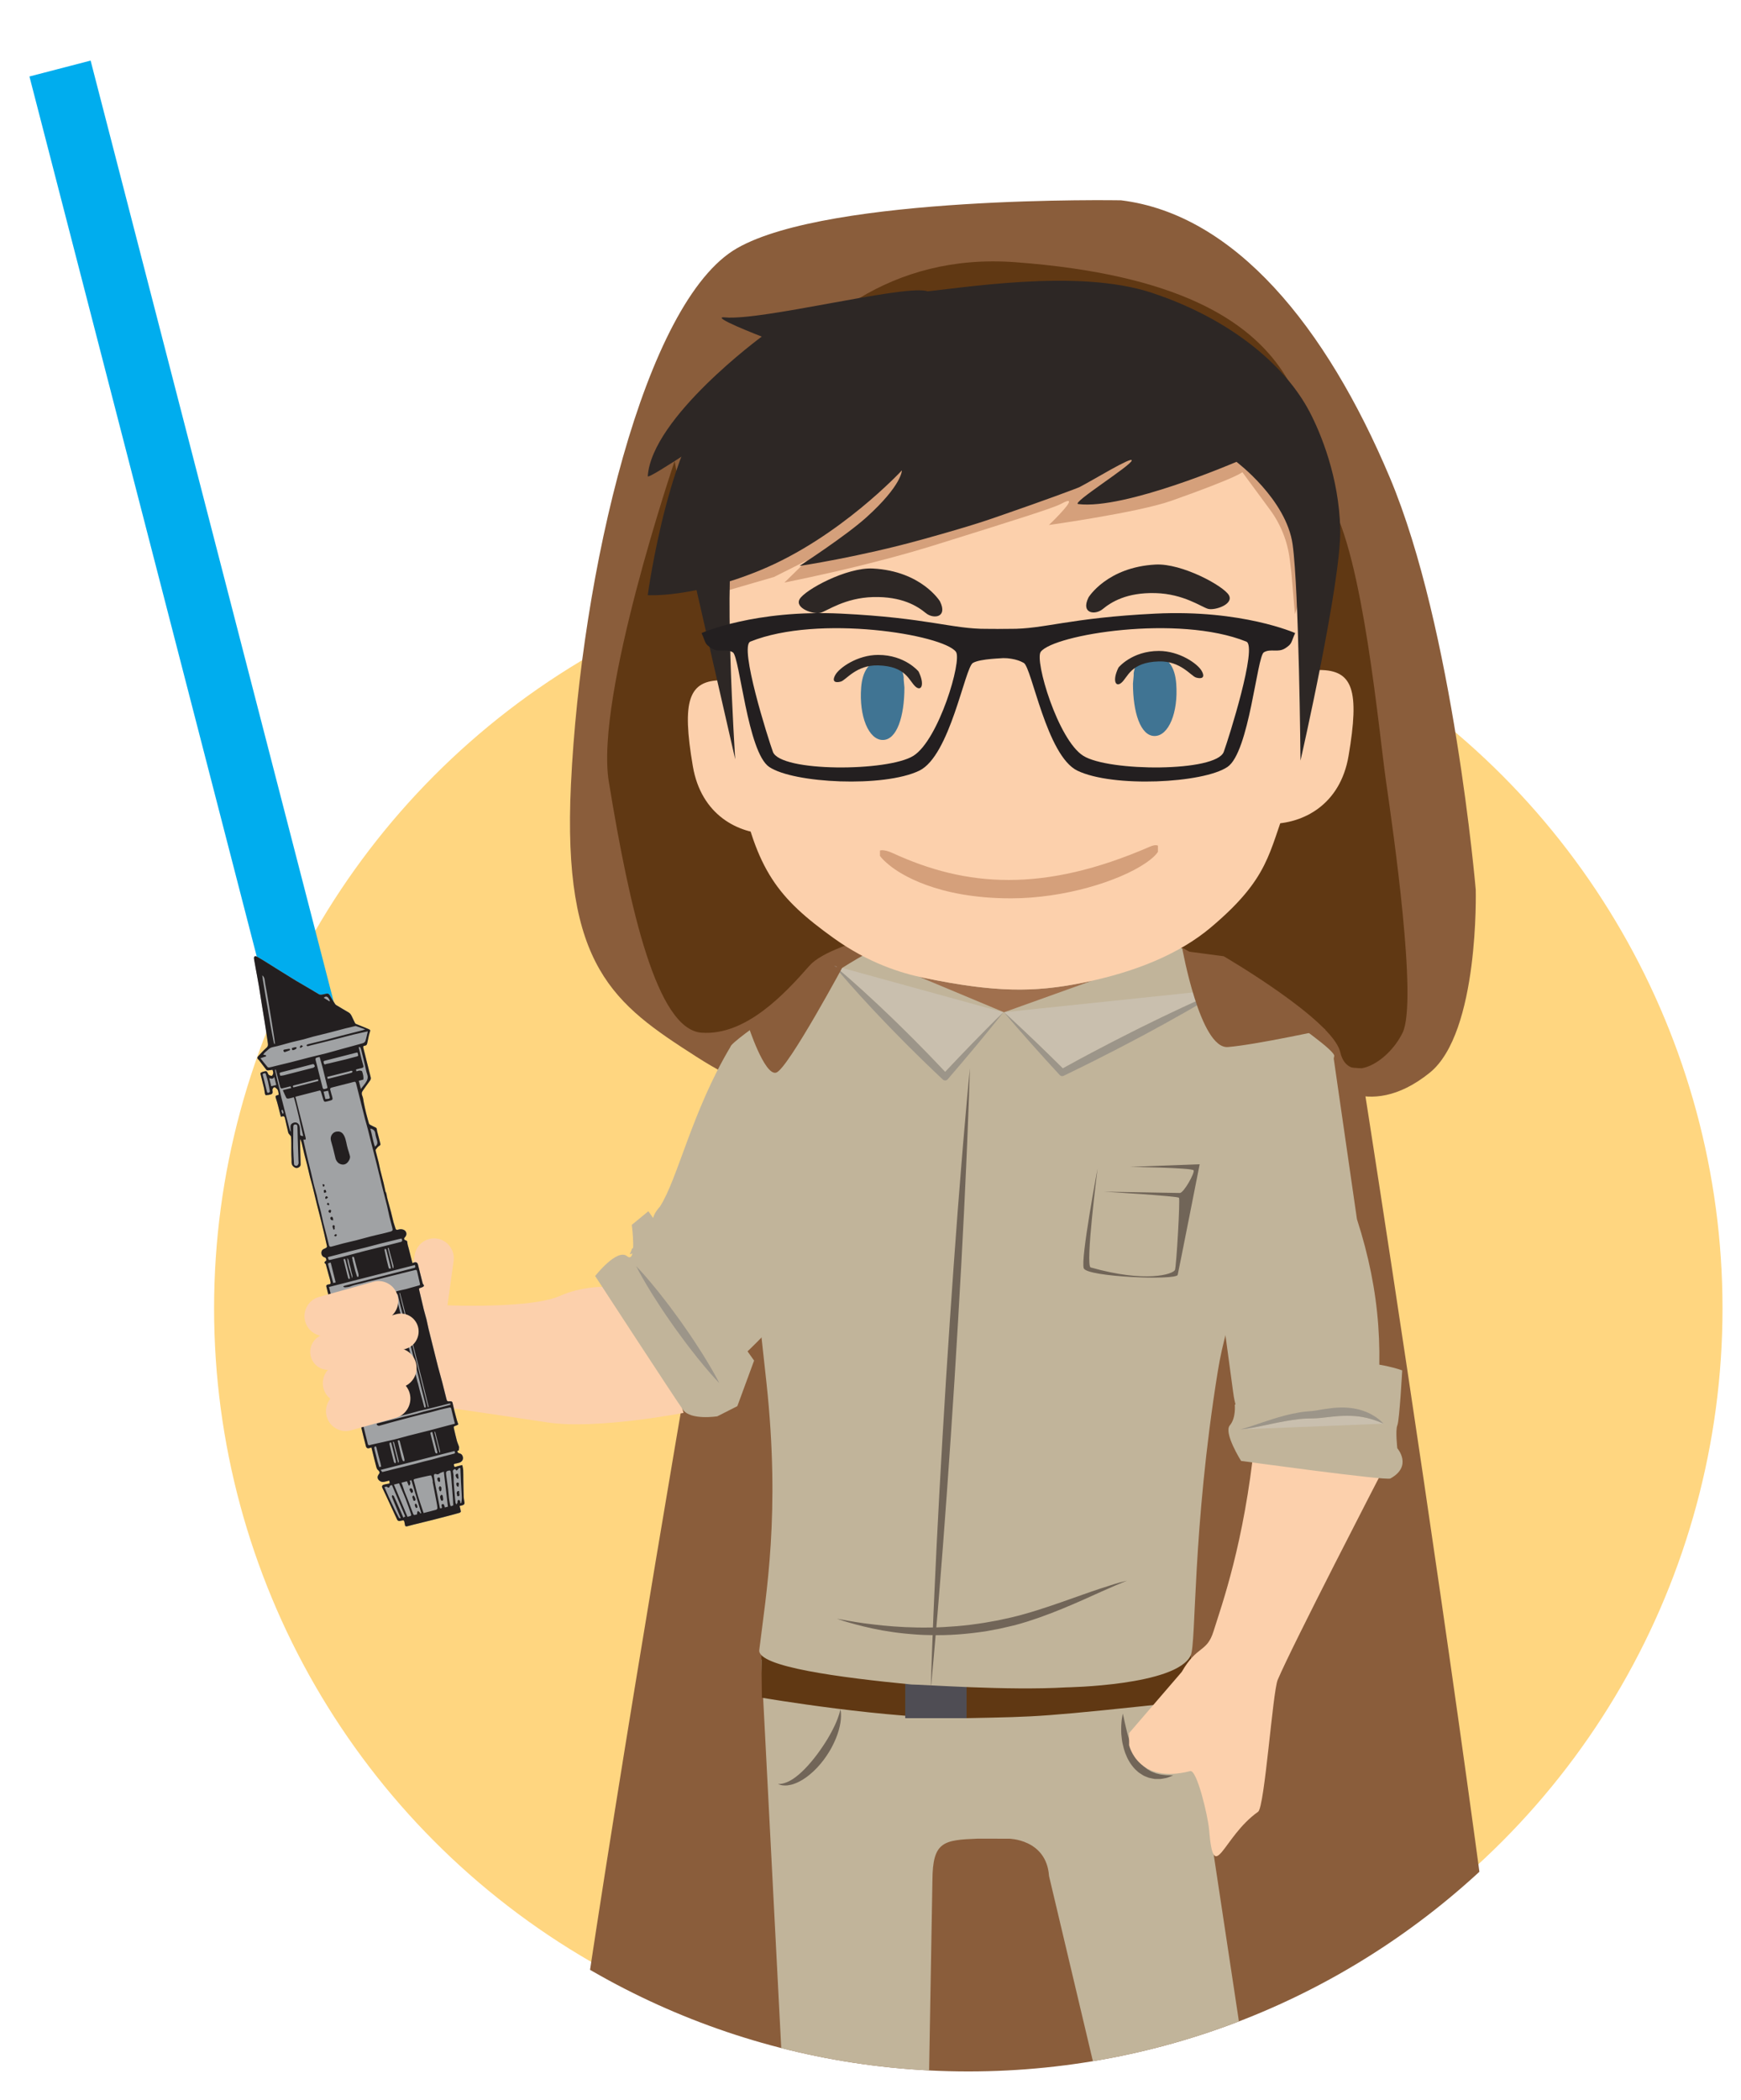
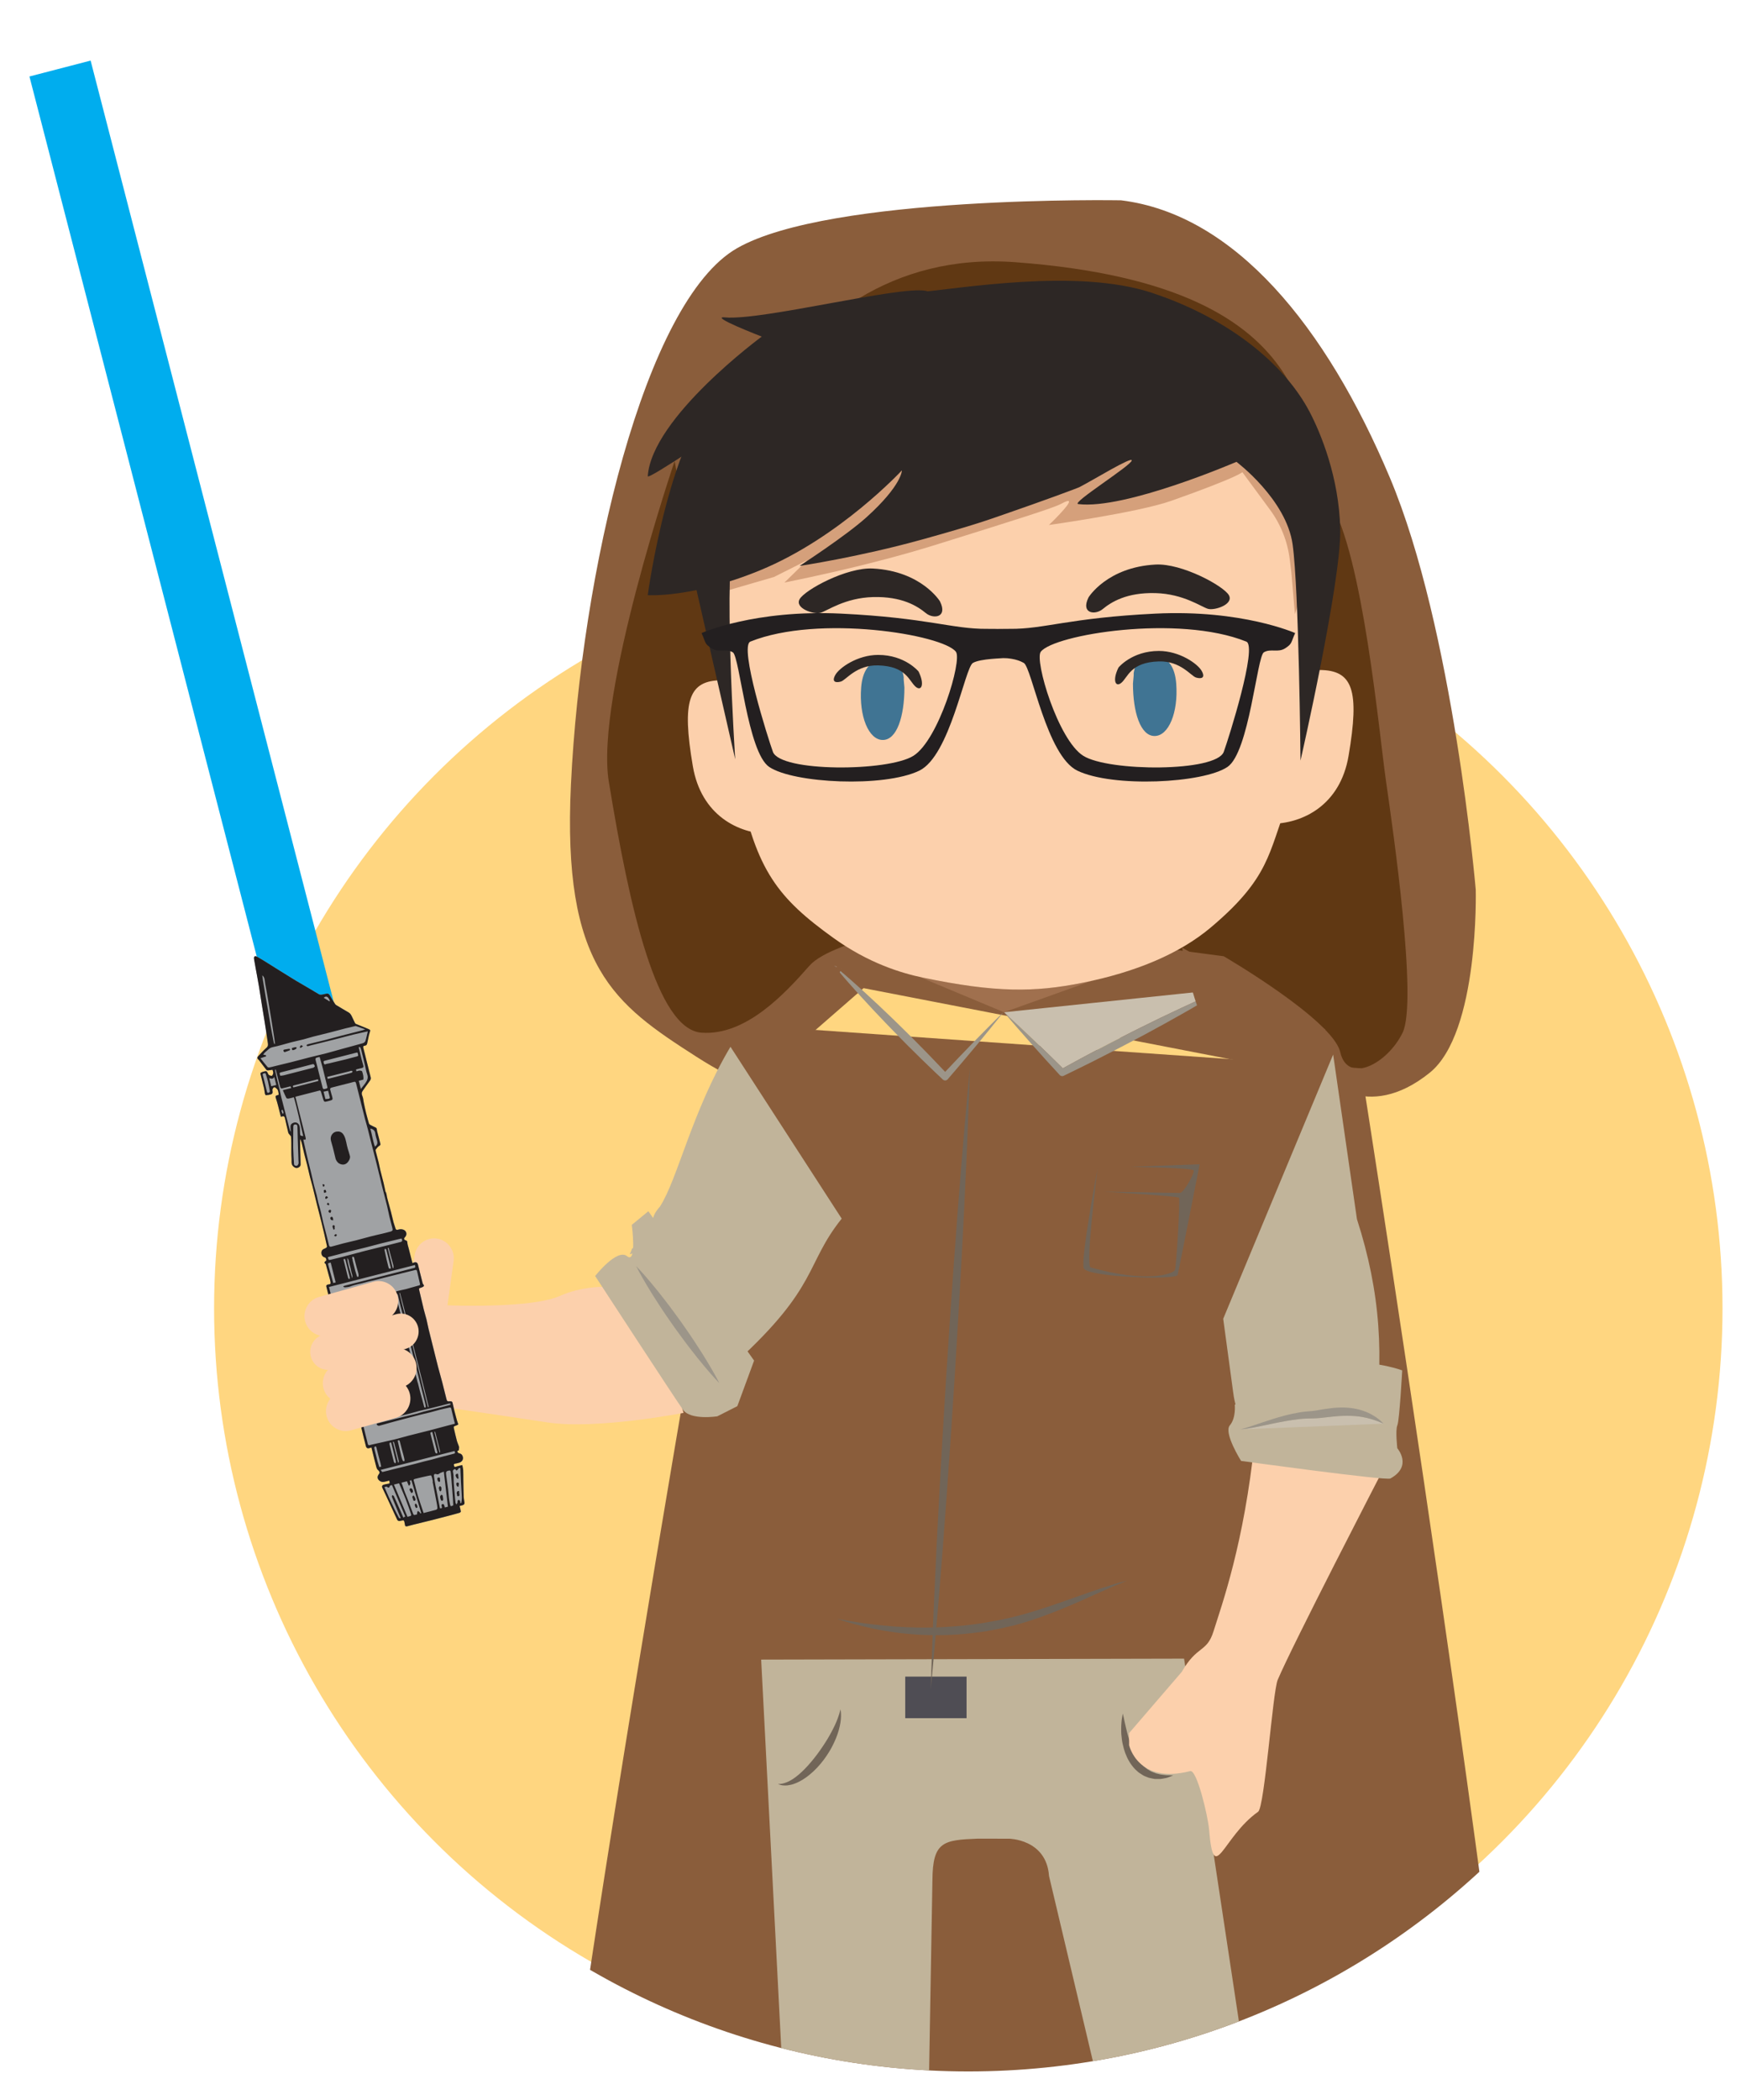
<svg xmlns="http://www.w3.org/2000/svg" xmlns:xlink="http://www.w3.org/1999/xlink" version="1.1" id="Calque_1" x="0px" y="0px" width="188.303px" height="227px" viewBox="0 0 188.303 227" enable-background="new 0 0 188.303 227" xml:space="preserve">
  <g>
    <circle fill="#FFD680" cx="104.729" cy="141.443" r="81.574" />
    <g>
      <defs>
        <path id="SVGID_1_" d="M23.155,142.358c0-45.052-136.124-248.571,80.015-148.412c40.877,18.942,83.133,103.36,83.133,148.412     s-36.521,81.573-81.574,81.573C59.678,223.932,23.155,187.41,23.155,142.358z" />
      </defs>
      <clipPath id="SVGID_2_">
        <use xlink:href="#SVGID_1_" overflow="visible" />
      </clipPath>
      <g clip-path="url(#SVGID_2_)">
        <g>
          <defs>
            <rect id="SVGID_3_" x="3.185" y="6.549" width="163.85" height="268.13" />
          </defs>
          <clipPath id="SVGID_4_">
            <use xlink:href="#SVGID_3_" overflow="visible" />
          </clipPath>
          <path clip-path="url(#SVGID_4_)" fill="#8A5D3B" d="M121.252,21.654c12.285,1.514,22.176,13.622,29.066,29.969      c6.893,16.347,9.295,44.56,9.295,44.56s0.404,15.455-4.986,19.791c-6.848,5.509-11.514,0.476-11.514,0.476L93.4,106.822      l-10.125,8.818c0,0,0.971,4.313-7.945-1.398c-8.916-5.709-14.526-9.703-13.578-29.436c1.097-22.843,7.923-52.224,17.967-57.975      C89.764,21.08,121.252,21.654,121.252,21.654" />
          <path clip-path="url(#SVGID_4_)" fill="#603813" d="M74.598,58.617l-1.633-8.768c0,0-8.629,25.401-7.119,34.639      c2.271,13.898,5.215,26.803,10.033,27.15c4.819,0.348,9.047-4.265,11.67-7.242s15.235-4.917,15.235-4.917l29.565,3.893      c0,0,11.809,6.869,12.611,10.375c0.801,3.508,5.096,1.268,6.742-2.108c1.645-3.375-1.025-21.863-1.789-27.15      c-0.762-5.286-2.49-24.537-6.09-30.288c-3.598-5.752,1.223-23.244-34.01-25.855C82.852,26.347,74.598,58.617,74.598,58.617" />
        </g>
        <polygon fill="#00ADEE" points="9.801,6.549 3.185,8.268 36.463,137.049 43.078,135.332    " />
        <g>
          <defs>
            <rect id="SVGID_5_" x="3.185" y="6.549" width="163.85" height="268.13" />
          </defs>
          <clipPath id="SVGID_6_">
            <use xlink:href="#SVGID_5_" overflow="visible" />
          </clipPath>
          <path clip-path="url(#SVGID_6_)" fill="#8A5D3B" d="M80.909,110.829c0,0-25.428,142.456-21.522,144.089      c3.906,1.631,16.093-2.865,22.949-2.865s15.666,4.551,22.564,4.84c3.148,0.131,7.104-1.447,11.396-3.025      c5.117-1.879,10.717-3.76,16.004-2.746c9.721,1.863,28.818,11.617,32.865,7.705c4.045-3.914-17.953-143.336-17.953-143.336      L80.909,110.829z" />
-           <path clip-path="url(#SVGID_6_)" fill="#BABCBB" d="M167.035,270.797c0,2.145-25.807,3.885-55.367,3.885      c-29.557,0-53.521-1.74-53.521-3.885c0-2.146,23.964-3.885,53.521-3.885C141.229,266.912,167.035,268.65,167.035,270.797" />
          <path clip-path="url(#SVGID_6_)" fill="#FCD0AC" d="M83.431,80.869c0,7.311,3.62,9.302-0.001,9.302      c-3.62,0-7.598-2.083-8.493-7.336c-1.215-7.122-0.464-9.298,3.156-9.298C81.714,73.537,83.431,73.557,83.431,80.869" />
          <path clip-path="url(#SVGID_6_)" fill="#FCD0AC" d="M45.252,140.974c0,0,11.552,0.783,15.341-0.894      c4.278-1.894,9.567-0.5,9.567-0.5l3.771,13.158c0,0-9.449,1.84-14.732,1.03s-14.357-2.114-14.357-2.114L45.252,140.974z" />
          <path clip-path="url(#SVGID_6_)" fill="#603813" d="M126.127,259.271c-0.752,3.49-0.191,10.584,0.193,10.654      c1.264,0.236,2.479,0.111,5.979,0.111c0.816,0,0.295-1.625,0.918-2.336l1.254,0.148c0.209,0.488,0.611,1.842,0.992,1.941      c2.539,0.668,9.447,0.566,15.043,0.559c1.668-0.004,1.416-4.168,0.314-5.621c-2.641-3.484-12.818-5.217-14.676-6.609      C129.098,252.83,126.332,258.313,126.127,259.271" />
          <path clip-path="url(#SVGID_6_)" fill="#C1B49A" d="M82.326,179.408l3.953,76.441l-0.926,1.332l0.064,1.484      c0.609,2.426,3.401,3.41,5.879,3.41h8.014l0.639-1.088v-3.486v-2.584l0.9-51.648c0.024-4.193,1.178-4.359,4.918-4.504      l3.438,0.008c-0.184,0.008,3.975-0.02,4.256,4.031l10.65,44.939l1.598,8.738l1.18,3.895c0.305,1.164,0.064,1.592,1.248,1.449      l4.15-0.5c2.805-0.34,5.914-0.561,7.582-2.863v-1.006l-0.463-3.189l-11.34-74.963L82.326,179.408z" />
          <path clip-path="url(#SVGID_6_)" fill="#716558" d="M84.135,192.861c0,0,0.045-0.002,0.129-0.004      c0.084,0.004,0.209-0.018,0.353-0.041c0.295-0.057,0.692-0.207,1.114-0.482s0.875-0.656,1.32-1.115      c0.229-0.223,0.441-0.479,0.662-0.73c0.217-0.26,0.435-0.523,0.639-0.801c0.414-0.549,0.797-1.123,1.136-1.676      c0.161-0.279,0.323-0.549,0.462-0.814c0.135-0.264,0.266-0.514,0.373-0.752c0.216-0.475,0.367-0.885,0.455-1.184      c0.043-0.15,0.077-0.27,0.093-0.354c0.021-0.082,0.031-0.127,0.031-0.127s0.007,0.045,0.019,0.129      c0.014,0.086,0.037,0.211,0.039,0.373c0.014,0.322-0.01,0.791-0.134,1.332c-0.118,0.543-0.325,1.162-0.623,1.785      c-0.153,0.311-0.31,0.633-0.502,0.939c-0.185,0.313-0.396,0.615-0.614,0.912c-0.445,0.588-0.951,1.133-1.49,1.574      c-0.531,0.447-1.103,0.791-1.635,0.986c-0.263,0.104-0.521,0.16-0.748,0.189c-0.23,0.029-0.432,0.02-0.595,0      c-0.168-0.025-0.284-0.063-0.362-0.096C84.176,192.877,84.135,192.861,84.135,192.861" />
-           <path clip-path="url(#SVGID_6_)" fill="#603813" d="M82.336,177.752l0.068,5.779c0,0,13.928,2.377,22.414,2.203      c7.566-0.156,7.576-0.078,24.348-1.885l-0.432-5.514L82.336,177.752z" />
          <path clip-path="url(#SVGID_6_)" fill="#716558" d="M126.889,191.928c0,0-0.148,0.066-0.414,0.166      c-0.133,0.051-0.287,0.117-0.492,0.143c-0.199,0.031-0.436,0.1-0.689,0.08c-0.129-0.002-0.262-0.002-0.402-0.004      c-0.137-0.018-0.277-0.055-0.426-0.082c-0.15-0.023-0.297-0.072-0.443-0.137c-0.146-0.063-0.309-0.109-0.443-0.209      c-0.141-0.088-0.285-0.178-0.428-0.277c-0.127-0.113-0.258-0.229-0.385-0.35c-0.232-0.254-0.459-0.529-0.627-0.834      c-0.189-0.293-0.314-0.613-0.441-0.924c-0.109-0.314-0.203-0.631-0.264-0.938c-0.078-0.307-0.104-0.607-0.135-0.891      c-0.039-0.281-0.027-0.553-0.035-0.797c-0.006-0.248,0.02-0.473,0.031-0.672c0.008-0.199,0.041-0.371,0.063-0.512      c0.047-0.283,0.082-0.443,0.082-0.443s0.041,0.16,0.102,0.438c0.029,0.137,0.064,0.305,0.105,0.496      c0.043,0.188,0.092,0.4,0.145,0.633c0.063,0.229,0.111,0.479,0.186,0.734c0.074,0.258,0.148,0.527,0.242,0.797      c0.076,0.277,0.205,0.539,0.307,0.818c0.133,0.26,0.24,0.541,0.402,0.781c0.137,0.258,0.32,0.477,0.49,0.697      c0.1,0.098,0.193,0.197,0.283,0.301c0.104,0.084,0.209,0.168,0.311,0.252c0.096,0.094,0.223,0.129,0.326,0.205      c0.107,0.07,0.217,0.133,0.334,0.17c0.117,0.045,0.227,0.09,0.336,0.133c0.115,0.027,0.229,0.055,0.336,0.082      c0.217,0.066,0.418,0.068,0.604,0.098c0.182,0.031,0.357,0.029,0.498,0.029C126.727,191.918,126.889,191.928,126.889,191.928" />
        </g>
        <rect x="97.908" y="181.248" fill="#4F4D54" width="6.633" height="4.496" />
        <g>
          <defs>
            <rect id="SVGID_7_" x="3.185" y="6.549" width="163.85" height="268.13" />
          </defs>
          <clipPath id="SVGID_8_">
            <use xlink:href="#SVGID_7_" overflow="visible" />
          </clipPath>
          <path clip-path="url(#SVGID_8_)" fill="#716558" d="M88.287,256.172c0,0,0.164,0.063,0.455,0.172      c0.289,0.107,0.699,0.252,1.19,0.398c0.247,0.072,0.517,0.139,0.798,0.213c0.283,0.064,0.584,0.117,0.893,0.174      c0.31,0.051,0.631,0.082,0.957,0.109c0.324,0.018,0.656,0.037,0.986,0.023c0.166,0.002,0.33-0.008,0.494-0.021      c0.164-0.016,0.329-0.02,0.489-0.047c0.16-0.021,0.319-0.041,0.476-0.063c0.17-0.027,0.33-0.057,0.475-0.088      c0.607-0.131,1.172-0.311,1.652-0.488c0.478-0.184,0.875-0.361,1.152-0.494c0.28-0.135,0.439-0.211,0.439-0.211      s-0.111,0.143-0.334,0.363c-0.223,0.223-0.563,0.523-1.018,0.82c-0.455,0.299-1.027,0.592-1.687,0.803      c-0.171,0.055-0.337,0.102-0.496,0.143c-0.183,0.049-0.353,0.076-0.532,0.109c-0.178,0.039-0.359,0.057-0.543,0.072      c-0.182,0.018-0.365,0.033-0.549,0.033c-0.369,0.01-0.737-0.014-1.096-0.059c-0.359-0.041-0.705-0.123-1.037-0.205      c-0.332-0.086-0.643-0.201-0.932-0.314c-0.289-0.117-0.554-0.25-0.791-0.381c-0.476-0.26-0.838-0.531-1.08-0.73      C88.408,256.301,88.287,256.172,88.287,256.172" />
          <path clip-path="url(#SVGID_8_)" fill="#716558" d="M127.121,258.502c0-0.004,0.045,0.021,0.129,0.031      c0.084,0.014,0.209,0.012,0.365-0.004c0.314-0.033,0.758-0.137,1.291-0.273c0.531-0.137,1.152-0.307,1.826-0.471      c0.334-0.09,0.684-0.166,1.039-0.246c0.357-0.08,0.717-0.162,1.082-0.227c0.361-0.066,0.719-0.133,1.072-0.197      c0.191-0.033,0.324-0.082,0.475-0.125c0.154-0.057,0.309-0.113,0.457-0.18c0.604-0.254,1.146-0.596,1.611-0.887      c0.465-0.307,0.854-0.563,1.127-0.74c0.277-0.176,0.445-0.266,0.445-0.266s-0.123,0.143-0.338,0.393      c-0.217,0.248-0.527,0.602-0.938,0.996c-0.414,0.391-0.924,0.832-1.568,1.197c-0.156,0.096-0.332,0.172-0.508,0.254      c-0.186,0.072-0.395,0.154-0.561,0.197c-0.387,0.111-0.725,0.17-1.092,0.256c-0.361,0.086-0.725,0.154-1.082,0.223      c-0.359,0.07-0.713,0.135-1.059,0.184c-0.689,0.109-1.344,0.18-1.912,0.201c-0.566,0.023-1.051-0.008-1.383-0.09      c-0.168-0.037-0.293-0.096-0.371-0.143C127.15,258.539,127.123,258.5,127.121,258.502" />
-           <path clip-path="url(#SVGID_8_)" fill="#C1B49A" d="M82.903,149.515c1.519,14.134-0.043,22.726-0.782,28.862      c-0.219,1.814,8.846,2.986,16.469,3.725c1.26,0,10.381,0.684,16.715,0.311c0,0,11.965-0.178,13.48-3.461      c0.615-1.338,0.148-13.45,2.924-30.68c2.055-12.74,10.201-22.541,12.6-34.104c0.223-1.078-15.764-11.315-16.725-11.8      c-16.535-8.33-30.271-1.426-34.875,1.279c-3.914,2.301-13.705,8.892-13.703,9.514C79.03,116.924,80.75,129.473,82.903,149.515" />
          <path clip-path="url(#SVGID_8_)" fill="#716558" d="M118.711,126.331c0,0-1.865,9.839-1.492,10.781      c0.373,0.94,10.018,1.317,10.158,0.706c0.141-0.612,2.377-11.958,2.377-11.958l-7.549,0.282c0,0,6.758,0.095,6.896,0.377      c0.139,0.283-1.072,2.447-1.492,2.447c-0.418,0-8.201-0.141-8.201-0.141s7.969,0.471,8.109,0.659      c0.139,0.188-0.287,7.519-0.441,7.815c-0.229,0.441-3.098,1.418-9.111-0.283C117.363,136.848,118.711,126.331,118.711,126.331" />
          <path clip-path="url(#SVGID_8_)" fill="#C9BFAE" d="M132.35,106.94l-23.756,2.489v0.002c1.127,1.011,2.221,2.054,3.314,3.095      c1.023,0.981,2.037,1.969,3.043,2.966l1.922-1.048c0.719-0.394,1.447-0.767,2.172-1.149c0.725-0.382,1.451-0.762,2.184-1.129      c0.73-0.367,1.457-0.746,2.191-1.107c1.469-0.728,2.941-1.441,4.428-2.131C129.334,108.237,130.828,107.564,132.35,106.94" />
          <path clip-path="url(#SVGID_8_)" fill="#9C9589" d="M132.35,106.94 M132.35,106.94c-1.521,0.624-3.016,1.297-4.502,1.987      c-1.486,0.689-2.959,1.403-4.428,2.131c-0.734,0.361-1.461,0.74-2.191,1.107c-0.732,0.367-1.459,0.747-2.184,1.129      c-0.725,0.383-1.453,0.756-2.172,1.149l-1.922,1.048c-1.006-0.997-2.02-1.984-3.043-2.966c-1.094-1.041-2.188-2.084-3.314-3.095      v0.002c0.971,1.162,1.973,2.295,2.977,3.427c1.006,1.129,2.023,2.248,3.047,3.358c0.068,0.072,0.16,0.113,0.256,0.117h0.023      c0.049-0.002,0.098-0.014,0.145-0.037l0.016-0.006l2.207-1.08c0.736-0.356,1.463-0.734,2.193-1.104s1.461-0.741,2.184-1.125      c0.725-0.385,1.455-0.756,2.174-1.146c1.443-0.777,2.879-1.564,4.305-2.377C129.541,108.649,130.957,107.818,132.35,106.94" />
          <path clip-path="url(#SVGID_8_)" fill="#716558" d="M100.667,182.621c0,0,0.034-1.051,0.093-2.893      c0.076-1.838,0.159-4.465,0.307-7.614c0.139-3.149,0.321-6.825,0.535-10.76c0.112-1.97,0.227-4.001,0.344-6.067      c0.125-2.066,0.252-4.162,0.379-6.262c0.138-2.098,0.274-4.195,0.41-6.259c0.144-2.065,0.285-4.097,0.422-6.062      c0.279-3.933,0.561-7.6,0.82-10.744c0.25-3.143,0.498-5.759,0.652-7.593c0.174-1.831,0.273-2.878,0.273-2.878      s-0.035,1.051-0.092,2.891c-0.078,1.838-0.16,4.465-0.307,7.615c-0.139,3.15-0.32,6.825-0.535,10.76      c-0.113,1.969-0.229,4.002-0.346,6.067c-0.125,2.065-0.252,4.163-0.379,6.261c-0.137,2.099-0.275,4.195-0.41,6.26      c-0.145,2.064-0.285,4.097-0.422,6.062c-0.281,3.933-0.563,7.601-0.821,10.743c-0.249,3.143-0.497,5.76-0.653,7.594      C100.766,181.574,100.667,182.621,100.667,182.621" />
          <path clip-path="url(#SVGID_8_)" fill="#716558" d="M90.516,174.994c0,0,0.5,0.088,1.371,0.242      c0.435,0.08,0.965,0.16,1.572,0.248c0.608,0.08,1.297,0.16,2.045,0.24c1.499,0.148,3.252,0.248,5.127,0.215      c0.938-0.002,1.903-0.072,2.881-0.145c0.98-0.08,1.971-0.211,2.957-0.365c0.492-0.088,0.982-0.174,1.471-0.262      c0.486-0.105,0.967-0.211,1.445-0.316c0.975-0.237,1.883-0.49,2.787-0.776c1.797-0.563,3.455-1.171,4.887-1.673      c1.428-0.512,2.637-0.9,3.484-1.163c0.426-0.13,0.764-0.218,0.994-0.274c0.23-0.058,0.354-0.088,0.354-0.088      s-0.117,0.047-0.338,0.137c-0.219,0.09-0.539,0.226-0.947,0.396c-0.408,0.173-0.9,0.387-1.463,0.641s-1.197,0.539-1.891,0.851      c-1.389,0.612-3.021,1.319-4.824,1.954c-0.896,0.309-1.861,0.633-2.82,0.869c-0.492,0.113-0.99,0.229-1.486,0.342      c-0.502,0.096-1.006,0.188-1.508,0.283c-1.012,0.148-2.027,0.271-3.031,0.34c-1.005,0.072-1.996,0.092-2.953,0.07      c-0.957-0.006-1.881-0.082-2.753-0.166c-0.873-0.084-1.692-0.211-2.444-0.34c-0.752-0.131-1.435-0.283-2.037-0.432      c-0.6-0.15-1.121-0.285-1.547-0.41c-0.431-0.115-0.758-0.232-0.984-0.305C90.637,175.033,90.516,174.994,90.516,174.994" />
          <path clip-path="url(#SVGID_8_)" fill="#A17E63" d="M90.217,104.396h-0.002c0.182,0.147,0.36,0.297,0.539,0.446      c0.112-0.07,0.223-0.139,0.332-0.207L90.217,104.396z" />
-           <path clip-path="url(#SVGID_8_)" fill="#C9BFAE" d="M91.086,104.635c-0.109,0.068-0.219,0.137-0.332,0.208      c0.91,0.763,1.796,1.55,2.672,2.347c1.049,0.953,2.078,1.926,3.098,2.909c0.513,0.488,1.011,0.992,1.517,1.487      c0.507,0.494,1.004,0.998,1.5,1.505c0.494,0.506,0.997,1.005,1.483,1.521c0.398,0.422,0.804,0.838,1.201,1.262      c0.982-1.043,1.971-2.079,2.969-3.108c1.098-1.12,2.193-2.241,3.322-3.333v-0.001L91.086,104.635z" />
          <path clip-path="url(#SVGID_8_)" fill="#765C47" d="M90.215,104.396L90.215,104.396c0.142,0.173,0.283,0.347,0.428,0.517      c0.037-0.022,0.075-0.047,0.111-0.07C90.576,104.692,90.396,104.543,90.215,104.396" />
          <path clip-path="url(#SVGID_8_)" fill="#9C9589" d="M90.754,104.842c-0.037,0.023-0.074,0.047-0.111,0.07      c0.769,0.922,1.563,1.817,2.365,2.702c0.953,1.052,1.924,2.083,2.906,3.104c0.488,0.514,0.991,1.012,1.486,1.52      c0.492,0.508,0.996,1.006,1.502,1.502c0.506,0.495,1.003,0.999,1.52,1.485c0.512,0.487,1.018,0.983,1.539,1.465l0.018,0.017      l0.005,0.006c0.063,0.056,0.142,0.086,0.221,0.09h0.039c0.095-0.006,0.188-0.049,0.257-0.127      c1.023-1.188,2.039-2.383,3.045-3.588c1-1.209,2.002-2.418,2.971-3.655v-0.001c-1.129,1.091-2.225,2.213-3.322,3.334      c-0.998,1.027-1.986,2.064-2.969,3.107c-0.398-0.424-0.803-0.84-1.202-1.261c-0.485-0.517-0.988-1.015-1.483-1.522      c-0.494-0.506-0.992-1.01-1.499-1.504c-0.507-0.496-1.004-0.998-1.517-1.488c-1.02-0.982-2.051-1.955-3.098-2.909      C92.549,106.393,91.664,105.605,90.754,104.842" />
          <path clip-path="url(#SVGID_8_)" fill="#A0704E" d="M99.432,105.601l9.16,3.83l9.498-3.403      c-0.338,0.076-0.684,0.148-1.029,0.219c-2.33,0.468-4.469,0.731-6.832,0.731c-2.885,0-6.102-0.394-10.401-1.291      C99.699,105.66,99.566,105.631,99.432,105.601" />
          <path clip-path="url(#SVGID_8_)" fill="#FCD0AC" d="M137.363,79.762c0,7.312-3.621,9.302,0,9.302      c3.619,0,7.598-2.083,8.492-7.335c1.217-7.123,0.465-9.298-3.154-9.298C139.08,72.431,137.363,72.451,137.363,79.762" />
          <path clip-path="url(#SVGID_8_)" fill="#FCD0AC" d="M139.227,86.898c0.951-2.456,3.016-14,2.473-20.922      c-0.586-7.477-2.021-15.919-4.137-20.644c-7.193-16.054-27.453-15.748-37.815-13.071c-6.045,1.561-14.341,3.703-18.908,13.071      c-5.129,10.521-2.464,31.74-0.886,39.609c1.839,9.174,4.199,12.157,10.219,16.477c3.805,2.73,7.352,3.788,9.655,4.268      c7.819,1.633,12.058,1.6,17.233,0.561c5.83-1.17,10.551-3.166,13.906-5.992C137.354,94.876,137.193,92.154,139.227,86.898" />
          <path clip-path="url(#SVGID_8_)" fill="#FCD0AC" d="M135.701,155.797c-1.139,11.059-3.559,17.71-4.451,20.559      c-0.732,2.33-1.77,1.473-3.438,4.387l-5.688,6.607v1.313c0,0,0.924,4.248,6.609,2.801c0.721-0.184,1.914,4.857,2.035,6.295      c0.525,6.287,1.434,0.822,5.305-1.898c0.707-0.496,1.58-12.988,2.119-14.262c1.615-3.807,10.979-21.916,11.721-23.341      L135.701,155.797z" />
          <path clip-path="url(#SVGID_8_)" fill="#C1B49A" d="M79.007,113.16c-4.187,7.017-5.716,14.34-7.634,17.283      c-2.445,2.687,2.037,3.332-3.256,5.157l0.246-0.62l2.381-1.685l3.601,16.428c0.812,0.708,1.669-1.04,1.669-1.04      c1.768-0.563,2.674-0.594,3.563-1.404c9.019-8.229,7.487-10.572,11.459-15.539L79.007,113.16z" />
          <path clip-path="url(#SVGID_8_)" fill="#C1B49A" d="M144.191,114.002l-11.891,28.563l1.064,7.85      c0.422,3.287,1.047,1.158,0.59,4.441l14.566,0.164c1.258-8.205,0.795-15.334-1.756-23.226L144.191,114.002z" />
          <path clip-path="url(#SVGID_8_)" fill="#693B15" d="M139.426,51.041c0.836,3.376,1.48,7.309,1.918,11.193l2.48-8.035      L139.426,51.041z M78.055,57.454l-0.903,0.537l0.696,4.119C77.869,60.541,77.936,58.98,78.055,57.454" />
          <path clip-path="url(#SVGID_8_)" fill="#D5A07B" d="M115.758,42.547L115.758,42.547l-17.533,1.709L83.075,54.471l-5.021,2.983      c-0.119,1.526-0.186,3.088-0.207,4.656l0.318,1.877l5.553-1.616l3.586-1.802l-2.461,2.408      c7.891-1.599,13.211-3.097,16.477-4.117c8.404-2.626,12.607-3.938,13.438-4.389c0.121-0.066,0.568-0.314,0.768-0.314      c0.037,0,0.066,0.009,0.082,0.03c0.232,0.286-2.156,2.566-2.156,2.566s9.666-1.35,13.242-2.617      c7.348-2.603,7.674-3.096,7.674-3.096l3.002,4.075c1.156,1.572,1.891,3.421,2.129,5.365l0.174,1.425l0.385,4.49l1.287-4.161      c-0.436-3.884-1.084-7.817-1.918-11.192l-6.75-4.844L115.758,42.547z" />
          <path clip-path="url(#SVGID_8_)" fill="#2D2725" d="M116.779,52.646c-0.309,0.158-4.219,1.592-7.934,2.874      c-1.863,0.642-3.188,1.16-9.086,2.796c-6.928,1.923-13.283,2.863-13.283,2.863s4.992-3.228,7.253-5.271      c3.854-3.486,3.817-5.059,3.817-5.059s-6.711,7.263-15.346,10.807c-7.341,3.014-12.141,2.683-12.141,2.683      s2.451-18.219,8.291-22.413c5.841-4.195,15.244-9.808,20.455-10.274c5.209-0.466,17.645-2.68,25.771,0      s14.277,7.554,17.072,12.876c1.168,2.229,3.193,7.049,3.309,12.701c0.115,5.651-4.297,24.994-4.297,24.994      s-0.166-18.469-0.852-23.363c-0.684-4.894-6.076-8.934-6.076-8.934s-12.063,5.205-17.119,4.564      c-0.791-0.1,5.795-4.194,5.795-4.719C122.41,49.334,118.188,51.925,116.779,52.646" />
          <path clip-path="url(#SVGID_8_)" fill="#2D2725" d="M74.598,60.569l4.922,21.518c0,0-1.383-21.207,0-24.548      C80.904,54.199,74.598,60.569,74.598,60.569" />
          <path clip-path="url(#SVGID_8_)" fill="#2D2725" d="M100.129,31.438c1.724,0.322-4.231,4.801-21.301,14.527      c0,0-8.797,5.981-8.767,5.515c0.427-6.355,12.33-15.093,12.33-15.093h0.001c-0.002,0-5.809-2.24-3.982-2.075      C82.41,34.675,97.207,30.893,100.129,31.438" />
        </g>
        <g>
          <defs>
-             <rect id="SVGID_9_" x="95.174" y="91.369" width="30.066" height="5.746" />
-           </defs>
+             </defs>
          <clipPath id="SVGID_10_">
            <use xlink:href="#SVGID_9_" overflow="visible" />
          </clipPath>
          <path clip-path="url(#SVGID_10_)" fill="#D5A07B" d="M125.014,91.37h-0.031c-0.162,0.003-0.365,0.052-0.594,0.151      c-5.797,2.523-10.779,3.609-15.301,3.609c-4.525,0-8.586-1.088-12.539-2.908c-0.42-0.194-0.846-0.311-1.141-0.311      c-0.227,0-0.377,0.069-0.385,0.225v0.033c0.014,0.248,0.342,0.687,1.183,1.373c1.125,0.918,5.114,3.573,13.142,3.573      c5.762,0,11.703-1.864,14.553-3.808C125.609,92.146,125.652,91.383,125.014,91.37" />
        </g>
        <g>
          <defs>
            <rect id="SVGID_11_" x="3.185" y="6.549" width="163.85" height="268.13" />
          </defs>
          <clipPath id="SVGID_12_">
            <use xlink:href="#SVGID_11_" overflow="visible" />
          </clipPath>
          <path clip-path="url(#SVGID_12_)" fill="#C1B49A" d="M70.124,130.939l11.437,16.147l-1.813,4.925l-2.164,1.098      c0,0-2.874,0.451-3.701-0.694s-9.514-14.472-9.514-14.472s2.368-3.026,3.453-2.143c1.085,0.885,0.511-3.388,0.511-3.388      L70.124,130.939z" />
          <path clip-path="url(#SVGID_12_)" fill="#C1B49A" d="M134.234,157.932c0,0-1.912-3.026-1.219-3.843      c0.691-0.815,0.535-2.235,0.535-2.235s8.523-4.487,12.322-4.57c3.34-0.072,5.787,0.859,5.787,0.859s-0.293,5.412-0.523,5.937      s-0.006,2.481-0.006,2.481s1.693,1.931-0.752,3.271C149.906,160.09,134.234,157.932,134.234,157.932" />
          <path clip-path="url(#SVGID_12_)" fill="#C9BFAE" d="M68.806,136.873" />
          <path clip-path="url(#SVGID_12_)" fill="#9C9589" d="M68.806,136.873L68.806,136.873c0,0,0.437,0.883,1.19,2.133      c0.373,0.629,0.826,1.35,1.326,2.109c0.254,0.378,0.504,0.775,0.78,1.166c0.272,0.393,0.549,0.79,0.826,1.188      c0.286,0.394,0.571,0.785,0.853,1.17c0.277,0.39,0.571,0.757,0.844,1.119c0.555,0.723,1.086,1.385,1.557,1.943      c0.932,1.121,1.619,1.821,1.619,1.821s-0.438-0.882-1.191-2.132c-0.373-0.629-0.824-1.35-1.326-2.109      c-0.252-0.378-0.505-0.775-0.779-1.166c-0.272-0.393-0.549-0.791-0.826-1.189c-0.285-0.393-0.571-0.785-0.852-1.17      c-0.277-0.39-0.572-0.756-0.845-1.119c-0.553-0.723-1.085-1.385-1.556-1.942C69.494,137.572,68.806,136.873,68.806,136.873" />
          <path clip-path="url(#SVGID_12_)" fill="#C9BFAE" d="M145.711,153.052c-0.27,0-0.545,0.008-0.828,0.024      c-0.447,0.033-0.914,0.08-1.395,0.136c-0.484,0.061-0.977,0.118-1.523,0.122c-0.502,0.01-0.967,0.019-1.445,0.078      c-0.477,0.047-0.945,0.127-1.402,0.203c-0.91,0.155-1.76,0.349-2.494,0.5c-0.73,0.16-1.348,0.272-1.781,0.336      c-0.436,0.061-0.686,0.074-0.686,0.074l15.484-0.621c0,0-0.238-0.106-0.639-0.263c-0.406-0.153-0.986-0.346-1.691-0.466      C146.828,153.091,146.289,153.052,145.711,153.052" />
          <path clip-path="url(#SVGID_12_)" fill="#9C9589" d="M145.201,152.157h-0.021c-0.113,0-0.227,0.003-0.34,0.008      c-0.486,0.011-0.98,0.069-1.473,0.147c-0.488,0.063-0.98,0.181-1.43,0.223c-0.492,0.029-1.023,0.083-1.514,0.174      c-0.494,0.086-0.977,0.188-1.434,0.311c-0.916,0.24-1.75,0.51-2.459,0.752c-0.711,0.236-1.297,0.441-1.715,0.567      c-0.416,0.132-0.662,0.187-0.662,0.187s0.252-0.014,0.688-0.074c0.434-0.064,1.051-0.178,1.781-0.337      c0.734-0.151,1.584-0.343,2.494-0.5c0.455-0.076,0.926-0.154,1.402-0.203c0.479-0.058,0.943-0.067,1.445-0.077      c0.547-0.003,1.041-0.063,1.521-0.123c0.482-0.054,0.949-0.102,1.396-0.135c0.283-0.016,0.559-0.023,0.828-0.023      c0.578,0,1.119,0.039,1.6,0.123c0.705,0.12,1.285,0.313,1.691,0.465c0.4,0.157,0.639,0.262,0.639,0.262      s-0.045-0.045-0.129-0.129c-0.082-0.088-0.211-0.205-0.387-0.35c-0.352-0.279-0.902-0.64-1.648-0.898      C146.828,152.299,146.039,152.158,145.201,152.157" />
          <path clip-path="url(#SVGID_12_)" fill="#407493" d="M127.217,73.893c-0.129-1.673-0.818-2.96-2.34-2.935      c-0.883,0.015-2.053-0.148-2.291,2.055c0.117-0.702-0.047,0.794-0.047,0.88c0,3.132,0.818,5.672,2.338,5.672      C126.398,79.564,127.457,77.018,127.217,73.893" />
          <path clip-path="url(#SVGID_12_)" fill="#2D2725" d="M120.975,72.162c0,0,1.451-1.792,4.371-1.792      c2.223,0,4.188,1.381,4.623,2.154c0.436,0.774-0.035,0.886-0.594,0.726c-0.561-0.159-1.662-1.814-4.035-1.748      c-3.082,0.086-3.342,1.724-4.066,2.319C120.648,74.334,120.291,73.545,120.975,72.162" />
          <path clip-path="url(#SVGID_12_)" fill="#2D2725" d="M117.736,64.575c0,0,2-3.264,7.246-3.544      c2.854-0.152,7.371,2.317,7.93,3.31c0.559,0.993-1.539,1.682-2.258,1.477c-0.719-0.205-2.633-1.618-5.678-1.701      c-3.127-0.085-4.791,0.97-5.719,1.734C118.457,66.512,116.857,66.352,117.736,64.575" />
          <path clip-path="url(#SVGID_12_)" fill="#407493" d="M93.141,74.322c0.129-1.673,0.818-2.96,2.34-2.935      c0.884,0.014,2.053-0.148,2.291,2.055c-0.117-0.702,0.047,0.794,0.047,0.88c0,3.132-0.817,5.672-2.338,5.672      C93.959,79.994,92.9,77.447,93.141,74.322" />
          <path clip-path="url(#SVGID_12_)" fill="#2D2725" d="M99.348,72.591c0,0-1.453-1.792-4.371-1.792      c-2.225,0-4.188,1.381-4.625,2.154c-0.435,0.773,0.035,0.886,0.596,0.726c0.56-0.159,1.662-1.814,4.035-1.748      c3.08,0.086,3.342,1.724,4.064,2.319C99.672,74.764,100.031,73.975,99.348,72.591" />
          <path clip-path="url(#SVGID_12_)" fill="#2D2725" d="M101.662,65.004c0,0-1.998-3.264-7.246-3.544      c-2.854-0.152-7.371,2.317-7.93,3.31c-0.559,0.993,1.538,1.682,2.258,1.477c0.719-0.205,2.631-1.618,5.678-1.701      c3.127-0.085,4.791,0.97,5.719,1.735C100.942,66.941,102.541,66.781,101.662,65.004" />
          <path clip-path="url(#SVGID_12_)" fill="#231F20" d="M98.795,81.705c-2.738,1.723-14.395,1.773-15.199-0.43      c-0.521-1.428-3.68-11.416-2.438-11.916c7.376-2.965,20.823-0.763,22.232,1.102C104.084,71.378,101.531,79.982,98.795,81.705       M106.756,67.982c-3.754,0.031-6.381-1.187-15.764-1.647s-15.113,2.102-15.113,2.102c0.469,1.026,0.282,1.129,1.069,1.642      s1.558,0,2.31,0.436c0.75,0.436,1.586,10.809,3.941,12.397c2.628,1.769,12.398,2.248,16.227,0.401      c3.334-1.608,4.932-11.15,5.801-11.648c0.834-0.479,3.268-0.489,3.645-0.544C109.244,71.066,115.807,67.909,106.756,67.982" />
          <path clip-path="url(#SVGID_12_)" fill="#231F20" d="M112.566,70.461c1.41-1.865,14.857-4.067,22.232-1.101      c1.244,0.499-1.916,10.487-2.438,11.915c-0.805,2.203-12.461,2.153-15.197,0.43C114.426,79.982,111.873,71.378,112.566,70.461       M108.582,71.121c0.375,0.055,1.314,0.065,2.148,0.544c0.869,0.498,2.467,10.04,5.799,11.648      c3.83,1.847,13.602,1.368,16.229-0.402c2.355-1.587,3.191-11.96,3.941-12.396c0.752-0.436,1.523,0.077,2.311-0.436      c0.787-0.513,0.6-0.616,1.07-1.642c0,0-5.732-2.562-15.113-2.102c-9.383,0.46-12.01,1.686-15.766,1.647      C102.08,67.909,108.207,71.066,108.582,71.121" />
          <path clip-path="url(#SVGID_12_)" fill="#FCD0AC" d="M45.804,144.264L45.804,144.264c-1.16-0.164-1.976-1.258-1.813-2.43      l0.852-6.11c0.163-1.172,1.246-1.996,2.406-1.831s1.976,1.26,1.813,2.432l-0.851,6.108      C48.046,143.605,46.964,144.429,45.804,144.264" />
          <path clip-path="url(#SVGID_12_)" fill="#8A5D3B" d="M127.855,102.439c0,0,1.949,10.994,4.955,10.75      c3.004-0.242,10.553-1.895,10.553-1.895L127.855,102.439z" />
          <path clip-path="url(#SVGID_12_)" fill="#A0A2A4" d="M44.607,136.543c-0.135-0.541-0.264-1.053-0.393-1.566      c-0.056-0.225-0.14-0.447-0.154-0.674c-0.01-0.137-0.053-0.18-0.155-0.212c-0.218-0.065-0.252-0.195-0.097-0.353      c0.271-0.273,0.16-0.662-0.137-0.791c-0.192-0.082-0.365-0.086-0.558-0.031c-0.13,0.037-0.276,0.08-0.333-0.125      c-0.061-0.221-0.15-0.432-0.21-0.653c-0.101-0.377-0.181-0.761-0.278-1.138c-0.107-0.408-0.225-0.814-0.336-1.221      c-0.033-0.125-0.066-0.248-0.093-0.375c-0.045-0.213-0.044-0.441-0.188-0.625c-0.008-0.012,0.008-0.039,0.004-0.058      c-0.063-0.286-0.121-0.573-0.189-0.856c-0.111-0.449-0.234-0.896-0.346-1.346c-0.068-0.281-0.114-0.568-0.184-0.852      c-0.103-0.414-0.218-0.826-0.322-1.24c-0.015-0.053-0.021-0.132,0.009-0.167c0.116-0.14,0.226-0.304,0.378-0.39      c0.18-0.101,0.128-0.203,0.091-0.34c-0.112-0.42-0.208-0.846-0.328-1.264c-0.036-0.13,0.013-0.302-0.159-0.38      c-0.205-0.093-0.406-0.192-0.603-0.299c-0.052-0.029-0.104-0.093-0.122-0.151c-0.111-0.39-0.221-0.781-0.318-1.177      c-0.09-0.365-0.164-0.733-0.242-1.101c-0.047-0.225-0.053-0.467-0.144-0.67c-0.103-0.227-0.093-0.399,0.05-0.594      c0.254-0.344,0.489-0.701,0.747-1.043c0.093-0.124,0.142-0.234,0.103-0.388c-0.154-0.603-0.303-1.208-0.455-1.812      c-0.112-0.453-0.219-0.908-0.342-1.358c-0.045-0.162-0.002-0.238,0.152-0.251c0.141-0.014,0.223-0.088,0.256-0.217      c0.038-0.154,0.065-0.312,0.1-0.465c0.053-0.232,0.091-0.47,0.164-0.695c0.104-0.309,0.121-0.318-0.159-0.441      c-0.412-0.179-0.833-0.337-1.248-0.508c-0.06-0.025-0.132-0.061-0.159-0.111c-0.104-0.193-0.188-0.396-0.284-0.593      c-0.103-0.211-0.186-0.433-0.409-0.56c-0.396-0.227-0.787-0.465-1.179-0.701c-0.098-0.061-0.219-0.109-0.278-0.199      c-0.209-0.314-0.401-0.641-0.59-0.969c-0.085-0.146-0.2-0.199-0.356-0.17c-0.177,0.035-0.351,0.09-0.53,0.113      c-0.09,0.012-0.2,0-0.278-0.043c-0.262-0.144-0.512-0.308-0.77-0.459c-0.58-0.343-1.165-0.676-1.742-1.022      c-0.569-0.343-1.13-0.695-1.693-1.046c-0.44-0.274-0.877-0.553-1.317-0.825c-0.384-0.238-0.764-0.485-1.16-0.7      c-0.26-0.143-0.389-0.037-0.338,0.264c0.104,0.625,0.224,1.248,0.338,1.873c0.066,0.366,0.136,0.733,0.196,1.102      c0.111,0.682,0.214,1.367,0.323,2.05c0.082,0.507,0.17,1.013,0.25,1.519c0.127,0.807,0.258,1.612,0.369,2.422      c0.027,0.197,0.087,0.408-0.125,0.594c-0.331,0.291-0.625,0.625-0.926,0.947c-0.093,0.101-0.098,0.219,0.016,0.318      c0.024,0.021,0.054,0.037,0.073,0.063c0.267,0.351,0.531,0.705,0.804,1.054c0.035,0.046,0.117,0.082,0.174,0.078      c0.163-0.011,0.324-0.042,0.501-0.068c0.03,0.121,0.093,0.244,0.08,0.357c-0.012,0.11-0.105,0.299-0.159,0.298      c-0.127-0.003-0.319-0.064-0.367-0.163c-0.187-0.38-0.171-0.392-0.563-0.284c-0.084,0.023-0.168,0.057-0.244,0.1      c-0.03,0.018-0.06,0.082-0.051,0.117c0.128,0.526,0.267,1.051,0.392,1.578c0.044,0.186,0.051,0.381,0.089,0.568      c0.014,0.066,0.074,0.179,0.104,0.175c0.198-0.019,0.403-0.034,0.585-0.106c0.2-0.078,0.149-0.269,0.126-0.444      c-0.011-0.079,0.045-0.179,0.098-0.25c0.032-0.042,0.141-0.08,0.171-0.058c0.115,0.086,0.249,0.178,0.308,0.301      c0.073,0.15,0.078,0.335,0.113,0.509c-0.059,0.019-0.095,0.03-0.131,0.04c-0.236,0.063-0.255,0.12-0.178,0.352      c0.091,0.273,0.167,0.553,0.24,0.832c0.102,0.383,0.194,0.77,0.291,1.155c0.059-0.015,0.103-0.024,0.148-0.038      c0.17-0.048,0.252,0.003,0.292,0.178c0.119,0.528,0.235,1.06,0.364,1.586c0.02,0.084,0.099,0.152,0.153,0.227      c0.047,0.064,0.131,0.123,0.139,0.191c0.026,0.23,0.031,0.463,0.034,0.694c0.008,0.573-0.012,1.147,0.028,1.718      c0.018,0.26-0.064,0.551,0.16,0.784c0.142,0.149,0.327,0.249,0.527,0.173c0.161-0.063,0.301-0.17,0.29-0.385      c-0.01-0.177-0.008-0.355-0.013-0.531c-0.011-0.438-0.024-0.873-0.032-1.311c-0.006-0.299-0.005-0.598-0.007-0.896      c0.073,0.148,0.129,0.293,0.167,0.442c0.1,0.405,0.189,0.813,0.29,1.218c0.098,0.389,0.209,0.775,0.305,1.165      c0.107,0.431,0.198,0.866,0.306,1.298c0.085,0.34,0.191,0.674,0.275,1.014c0.167,0.668,0.322,1.34,0.489,2.008      c0.156,0.628,0.323,1.254,0.48,1.883c0.111,0.445,0.215,0.893,0.319,1.339c0.097,0.414,0.191,0.828,0.277,1.245      c0.009,0.045-0.032,0.122-0.073,0.152c-0.08,0.057-0.176,0.094-0.267,0.135c-0.2,0.091-0.283,0.257-0.268,0.465      c0.013,0.202,0.131,0.377,0.309,0.428c0.215,0.063,0.228,0.195,0.226,0.364c-0.151,0.067-0.251,0.238-0.17,0.283      c0.151,0.083,0.141,0.22,0.175,0.343c0.084,0.301,0.16,0.602,0.242,0.902c0.058,0.213,0.128,0.424,0.178,0.638      c0.027,0.112,0.05,0.238,0.021,0.343c-0.012,0.047-0.159,0.059-0.246,0.076c-0.14,0.03-0.238,0.073-0.192,0.256      c0.194,0.756,0.38,1.512,0.566,2.268c0.049,0.201,0.165,0.271,0.37,0.212c0.071-0.021,0.143-0.037,0.227-0.058      c1.07,4.078,2.082,8.142,3.064,12.231c-0.15,0.038-0.264,0.058-0.367,0.097c-0.05,0.021-0.119,0.075-0.121,0.118      c-0.008,0.111,0.006,0.228,0.032,0.336c0.167,0.693,0.334,1.386,0.517,2.076c0.019,0.074,0.127,0.171,0.199,0.175      c0.119,0.008,0.243-0.052,0.383-0.088c0.047,0.191,0.088,0.352,0.127,0.512c0.133,0.529,0.26,1.063,0.401,1.59      c0.032,0.123,0.091,0.27,0.185,0.336c0.146,0.102,0.216,0.285,0.103,0.428c-0.207,0.263-0.21,0.511,0.062,0.73      c0.177,0.144,0.353,0.141,0.543,0.105c0.17-0.031,0.336-0.083,0.504-0.126c0.082,0.321,0.082,0.317-0.205,0.36      c-0.139,0.021-0.277,0.053-0.412,0.093c-0.141,0.043-0.2,0.175-0.139,0.306c0.158,0.342,0.322,0.684,0.483,1.025      c0.147,0.316,0.295,0.635,0.442,0.953c0.225,0.484,0.453,0.968,0.672,1.455c0.076,0.172,0.212,0.205,0.361,0.166      c0.494-0.127,0.383-0.039,0.487,0.358l-0.001,0.021c0.029,0.203,0.084,0.244,0.289,0.197c0.206-0.051,0.409-0.115,0.615-0.164      c0.707-0.176,1.416-0.344,2.122-0.521c0.588-0.146,1.175-0.303,1.761-0.457c0.38-0.1,0.76-0.2,1.137-0.313      c0.055-0.016,0.141-0.103,0.133-0.145c-0.027-0.189-0.084-0.373-0.137-0.585c0.1-0.024,0.215-0.05,0.325-0.085      c0.142-0.044,0.231-0.129,0.206-0.297c-0.033-0.219-0.082-0.438-0.09-0.657c-0.021-0.625-0.028-1.251-0.037-1.877      c-0.006-0.319,0.004-0.638-0.014-0.957c-0.008-0.173-0.06-0.343-0.098-0.552c-0.254,0.066-0.486,0.103-0.701,0.186      c-0.193,0.075-0.168-0.098-0.203-0.167c-0.033-0.067-0.004-0.155,0.121-0.169c0.141-0.013,0.276-0.064,0.416-0.096      c0.273-0.063,0.539-0.326,0.418-0.686c-0.073-0.224-0.217-0.313-0.429-0.353c-0.055-0.011-0.11-0.082-0.142-0.14      c-0.02-0.032,0.01-0.092,0.017-0.139c0.148,0.036,0.136-0.074,0.142-0.162c0.008-0.088,0.031-0.183,0.007-0.263      c-0.062-0.205-0.163-0.397-0.22-0.603c-0.117-0.433-0.215-0.869-0.317-1.305c-0.065-0.273-0.052-0.287,0.222-0.373      c0.092-0.029,0.176-0.09,0.239-0.123c-0.058-0.168-0.11-0.304-0.149-0.443c-0.099-0.357-0.195-0.717-0.287-1.077      c-0.066-0.265-0.125-0.53-0.182-0.795c-0.029-0.134-0.082-0.19-0.236-0.181c-0.362,0.02-0.363,0.008-0.453-0.349      c-0.142-0.563-0.277-1.128-0.424-1.688c-0.147-0.56-0.308-1.114-0.455-1.672c-0.103-0.386-0.195-0.773-0.293-1.16      c-0.244-0.977-0.49-1.953-0.73-2.93c-0.086-0.352-0.148-0.711-0.234-1.063c-0.088-0.35-0.199-0.692-0.285-1.042      c-0.166-0.677-0.317-1.357-0.48-2.035c-0.066-0.276-0.071-0.274,0.188-0.353c0.055-0.018,0.107-0.041,0.158-0.064      c0.145-0.068,0.201-0.156,0.068-0.295c-0.037-0.038-0.057-0.098-0.071-0.151c-0.167-0.659-0.333-1.317-0.497-1.976      c-0.058-0.233-0.217-0.313-0.449-0.223C44.717,136.505,44.678,136.519,44.607,136.543" />
          <path clip-path="url(#SVGID_12_)" fill="#231F20" d="M30.551,119.961c-0.149,0.109-0.152,0.033,0.019,0.459      C30.697,120.328,30.696,120.303,30.551,119.961 M35.638,108.254c0.014-0.022,0.027-0.043,0.04-0.064      c-0.18-0.438-0.388-0.584-0.662-0.324C35.232,108,35.435,108.127,35.638,108.254 M47.538,157.016      c0.021-0.003,0.043-0.007,0.065-0.01c-0.002-0.04,0.004-0.081-0.006-0.119c-0.166-0.669-0.332-1.337-0.504-2.004      c-0.012-0.049-0.057-0.09-0.086-0.135l-0.031,0.022C47.163,155.519,47.35,156.267,47.538,157.016 M43.053,158.109      c0.021,0.002,0.041,0.002,0.063,0.004c0.006-0.063,0.029-0.129,0.016-0.186c-0.164-0.658-0.332-1.314-0.504-1.971      c-0.011-0.043-0.058-0.075-0.088-0.112c-0.016,0.01-0.031,0.021-0.046,0.03C42.68,156.619,42.866,157.363,43.053,158.109       M42.031,134.893c-0.031,0.012-0.063,0.021-0.093,0.032c0.18,0.722,0.36,1.444,0.542,2.166c0.023-0.002,0.047-0.005,0.07-0.007      c0.004-0.082,0.028-0.17,0.008-0.245C42.387,136.188,42.209,135.541,42.031,134.893 M38.096,138.176      c0.088-0.262-0.062-0.487-0.104-0.729c-0.045-0.26-0.109-0.517-0.188-0.769c-0.069-0.229-0.053-0.491-0.254-0.675      C37.624,136.754,37.887,137.457,38.096,138.176 M34.997,118.016c0.072,0.291,0.136,0.547,0.199,0.795      c0.124-0.009,0.225-0.01,0.325-0.025c0.09-0.016,0.18-0.041,0.145-0.174c-0.061-0.229-0.116-0.459-0.176-0.699      C35.32,117.949,35.173,117.979,34.997,118.016 M37.471,137.43L37.471,137.43c0.062,0.243,0.117,0.488,0.188,0.727      c0.015,0.055,0.09,0.09,0.138,0.133c0.014-0.061,0.055-0.127,0.041-0.182c-0.152-0.631-0.31-1.261-0.474-1.889      c-0.015-0.055-0.083-0.143-0.112-0.139c-0.107,0.021-0.093,0.111-0.07,0.197C37.278,136.662,37.374,137.046,37.471,137.43       M29.117,116.553c0.08,0.318,0.155,0.617,0.22,0.879c0.181-0.046,0.351-0.09,0.546-0.141c-0.062-0.248-0.133-0.531-0.216-0.864      C29.506,116.705,29.309,116.601,29.117,116.553 M38.16,136.197l-0.031,0.01c0.034,0.135,0.067,0.269,0.102,0.402      c0.063,0.254,0.121,0.508,0.189,0.758c0.057,0.205,0.12,0.41,0.189,0.61c0.011,0.032,0.072,0.071,0.102,0.065      c0.031-0.006,0.074-0.063,0.074-0.098c0.002-0.099-0.005-0.201-0.029-0.298c-0.059-0.229-0.135-0.452-0.195-0.681      c-0.092-0.346-0.174-0.695-0.271-1.039c-0.012-0.04-0.104-0.057-0.158-0.085c-0.016,0.055-0.049,0.112-0.043,0.164      C38.096,136.072,38.135,136.135,38.16,136.197 M42.286,137.109c-0.054-0.216-0.108-0.435-0.164-0.652      c-0.112-0.453-0.223-0.908-0.343-1.359c-0.014-0.049-0.084-0.082-0.128-0.123c-0.022,0.059-0.069,0.121-0.06,0.172      c0.07,0.354,0.149,0.705,0.231,1.055c0.06,0.258,0.132,0.511,0.19,0.767C42.053,137.146,42.129,137.193,42.286,137.109       M42.584,157.052c-0.082-0.326-0.162-0.651-0.246-0.978c-0.021-0.082-0.052-0.186-0.158-0.129      c-0.041,0.021-0.062,0.137-0.047,0.199c0.063,0.297,0.143,0.59,0.215,0.885c0.086,0.342,0.164,0.686,0.26,1.024      c0.017,0.06,0.105,0.099,0.16,0.146c0.018-0.069,0.061-0.144,0.048-0.205C42.746,157.678,42.662,157.365,42.584,157.052       M43.014,155.744c0.012,0.049,0.021,0.086,0.029,0.123c0.121,0.526,0.237,1.051,0.363,1.576c0.037,0.152,0.09,0.305,0.152,0.448      c0.02,0.045,0.095,0.063,0.145,0.095c0.018-0.053,0.057-0.109,0.049-0.158c-0.029-0.172-0.07-0.342-0.115-0.512      c-0.127-0.484-0.27-0.968-0.385-1.455C43.215,155.705,43.172,155.654,43.014,155.744 M31.712,117.547      c0.052-0.008,0.097-0.008,0.139-0.02c0.827-0.214,1.653-0.429,2.48-0.643c0.2-0.053,0.076-0.129,0.033-0.206      c-0.867,0.222-1.721,0.44-2.575,0.657C31.671,117.365,31.645,117.428,31.712,117.547 M41.225,158.55      c-0.024-0.128-0.043-0.251-0.073-0.37c-0.146-0.561-0.304-1.118-0.437-1.682c-0.026-0.109-0.066-0.155-0.149-0.127      c-0.044,0.016-0.095,0.115-0.086,0.166c0.05,0.252,0.116,0.498,0.178,0.746c0.056,0.224,0.104,0.448,0.167,0.672      c0.061,0.219,0.135,0.434,0.2,0.646C41.108,158.58,41.161,158.566,41.225,158.55 M46.758,154.818      c-0.197-0.025-0.23,0.067-0.184,0.227c0.033,0.111,0.059,0.225,0.086,0.337c0.135,0.534,0.264,1.069,0.406,1.601      c0.016,0.059,0.102,0.143,0.148,0.141c0.108-0.008,0.096-0.101,0.073-0.191C47.11,156.231,46.936,155.531,46.758,154.818       M35.453,116.634c0.695-0.177,1.375-0.351,2.055-0.524c0.178-0.046,0.358-0.088,0.532-0.148      c0.046-0.016,0.069-0.096,0.103-0.145c-0.051-0.023-0.104-0.064-0.154-0.063c-0.066,0.002-0.131,0.043-0.197,0.059      c-0.783,0.197-1.568,0.393-2.353,0.59c-0.017,0.004-0.032,0.019-0.05,0.03C35.404,116.482,35.42,116.531,35.453,116.634       M35.77,136.494c-0.306,0.045-0.317,0.057-0.244,0.326c0.17,0.625,0.344,1.25,0.517,1.879c0.094-0.024,0.166-0.043,0.262-0.067      C36.127,137.916,35.95,137.211,35.77,136.494 M40.053,122.005c0.187,0.657,0.272,1.321,0.498,1.946      c0.299-0.191,0.299-0.434,0.213-0.709c-0.072-0.232-0.145-0.471-0.174-0.711C40.551,122.213,40.371,122.068,40.053,122.005       M28.644,117.095L28.644,117.095c0.076,0.308,0.157,0.614,0.228,0.923c0.031,0.133,0.116,0.146,0.21,0.102      c0.048-0.022,0.11-0.102,0.103-0.145c-0.057-0.354-0.118-0.707-0.198-1.055c-0.06-0.258-0.158-0.506-0.223-0.762      c-0.027-0.11-0.062-0.162-0.178-0.131c-0.106,0.028-0.212,0.035-0.161,0.207C28.51,116.517,28.573,116.808,28.644,117.095       M43.26,139.766c-0.021,0.007-0.043,0.014-0.063,0.02c1.028,4.109,2.058,8.219,3.086,12.33c0.028-0.009,0.058-0.016,0.086-0.022      c-0.869-3.569-1.812-7.121-2.675-10.69C43.561,140.853,43.404,140.311,43.26,139.766 M28.367,105.441      c0.023,0.176,0.039,0.314,0.062,0.451c0.103,0.637,0.207,1.273,0.314,1.91c0.067,0.396,0.145,0.792,0.212,1.189      c0.104,0.609,0.202,1.221,0.305,1.83c0.046,0.27,0.095,0.539,0.145,0.807c0.067,0.361,0.136,0.721,0.207,1.08      c0.011,0.053,0.043,0.101,0.065,0.152c0.02-0.007,0.039-0.013,0.058-0.019c-0.016-0.16-0.026-0.32-0.05-0.479      c-0.087-0.566-0.176-1.135-0.267-1.701c-0.097-0.604-0.195-1.209-0.298-1.812c-0.146-0.86-0.287-1.724-0.45-2.581      C28.618,105.998,28.668,105.683,28.367,105.441 M30.318,116.295c0.131-0.018,0.259-0.02,0.381-0.051      c1.06-0.269,2.12-0.539,3.178-0.817c0.072-0.019,0.187-0.146,0.177-0.164c-0.058-0.103-0.05-0.272-0.279-0.212      c-1.087,0.294-2.18,0.563-3.271,0.842C30.197,115.971,30.198,115.973,30.318,116.295 M35.575,114.555L35.575,114.555      c-0.155,0.041-0.31,0.083-0.466,0.119c-0.104,0.023-0.131,0.076-0.108,0.183c0.032,0.15,0.066,0.263,0.258,0.175      c0.085-0.041,0.187-0.043,0.28-0.065c0.633-0.149,1.266-0.298,1.898-0.454c0.39-0.098,0.773-0.216,1.164-0.309      c0.238-0.056,0.101-0.219,0.096-0.324c-0.005-0.127-0.115-0.094-0.206-0.07C37.52,114.059,36.547,114.307,35.575,114.555       M41.799,153.162c0.033-0.004,0.066-0.008,0.1-0.012c-0.01-0.072-0.014-0.146-0.03-0.218c-0.165-0.692-0.328-1.383-0.499-2.073      c-0.18-0.727-0.369-1.451-0.553-2.177c-0.18-0.708-0.362-1.415-0.538-2.123c-0.166-0.667-0.323-1.335-0.488-2.002      c-0.146-0.588-0.296-1.174-0.446-1.761c-0.152-0.602-0.307-1.204-0.463-1.807c-0.009-0.033-0.045-0.059-0.068-0.088      c-0.016,0.036-0.047,0.075-0.043,0.109c0.029,0.182,0.055,0.363,0.101,0.54c0.089,0.343,0.199,0.683,0.284,1.026      c0.107,0.437,0.191,0.881,0.3,1.317c0.086,0.349,0.2,0.691,0.292,1.039c0.125,0.478,0.245,0.956,0.361,1.437      c0.158,0.662,0.307,1.326,0.472,1.988c0.136,0.545,0.296,1.086,0.435,1.631c0.209,0.826,0.41,1.654,0.613,2.481      C41.684,152.701,41.742,152.932,41.799,153.162 M39.029,117.722c0.171-0.22,0.333-0.411,0.479-0.615      c0.198-0.284,0.342-0.573,0.211-0.948c-0.111-0.315-0.164-0.652-0.242-0.979c-0.127-0.527-0.252-1.057-0.383-1.583      c-0.03-0.127-0.074-0.253-0.129-0.372c-0.014-0.031-0.091-0.031-0.14-0.046c-0.004,0.032-0.019,0.065-0.013,0.097      c0.09,0.387,0.179,0.776,0.277,1.161c0.063,0.253,0.14,0.502,0.207,0.752c0.039,0.142,0.006,0.234-0.156,0.267      c-0.211,0.043-0.42,0.105-0.637,0.16c0.02,0.076,0.032,0.129,0.049,0.197c0.123-0.031,0.235-0.082,0.349-0.082      c0.093-0.001,0.251,0.038,0.269,0.094c0.088,0.28,0.176,0.567,0.125,0.887c-0.166,0.043-0.324,0.082-0.488,0.125      C38.883,117.136,38.952,117.416,39.029,117.722 M49.023,162.73c-0.014-0.268-0.021-0.542-0.041-0.816      c-0.045-0.616-0.096-1.233-0.146-1.851c-0.021-0.271-0.041-0.541-0.072-0.812c-0.033-0.313-0.061-0.327-0.364-0.237      c-0.03,0.009-0.063,0.026-0.082,0.05c-0.033,0.041-0.079,0.09-0.078,0.135c0.001,0.139,0.019,0.277,0.038,0.414      c0.061,0.457,0.131,0.914,0.188,1.371c0.037,0.303,0.049,0.61,0.086,0.914c0.027,0.234,0.067,0.467,0.115,0.697      C48.721,162.857,48.752,162.867,49.023,162.73 M34.572,114.267c-0.105,0.019-0.179,0.03-0.252,0.047      c-0.158,0.038-0.236,0.107-0.18,0.3c0.115,0.398,0.206,0.805,0.308,1.209c0.149,0.592,0.296,1.187,0.45,1.777      c0.014,0.055,0.081,0.141,0.118,0.139c0.117-0.008,0.234-0.045,0.346-0.084c0.029-0.012,0.061-0.082,0.053-0.115      c-0.161-0.676-0.324-1.352-0.496-2.026C34.814,115.103,34.692,114.695,34.572,114.267 M42.606,160.49      c0.493,1.174,0.979,2.328,1.466,3.482c0.09-0.023,0.133-0.034,0.176-0.045c0.24-0.064,0.264-0.085,0.188-0.313      c-0.176-0.519-0.36-1.035-0.555-1.547c-0.131-0.347-0.283-0.685-0.427-1.027c-0.096-0.229-0.194-0.457-0.293-0.691      C42.979,160.396,42.824,160.435,42.606,160.49 M43.293,164.15c0.014-0.018,0.025-0.035,0.038-0.053      c-0.128-0.309-0.257-0.617-0.385-0.926c-0.187-0.449-0.377-0.896-0.556-1.348c-0.021-0.053,0.022-0.131,0.037-0.197      c0.058,0.035,0.146,0.057,0.17,0.107c0.222,0.479,0.434,0.961,0.646,1.444c0.128,0.289,0.253,0.579,0.385,0.881      c0.078-0.05,0.131-0.082,0.199-0.126c-0.477-1.126-0.953-2.256-1.431-3.385c-0.089,0.023-0.151,0.039-0.212,0.055      c-0.027,0.096-0.074,0.202-0.141,0.217c-0.063,0.014-0.147-0.065-0.24-0.115c-0.045,0.012-0.116,0.031-0.223,0.058      c0.15,0.345,0.288,0.677,0.438,1.003c0.221,0.484,0.445,0.966,0.677,1.443c0.142,0.293,0.293,0.58,0.45,0.863      C43.168,164.113,43.243,164.125,43.293,164.15 M31.8,125.854c0.043,0.181,0.213,0.177,0.302,0.171      c0.066-0.003,0.153-0.135,0.181-0.225c0.03-0.102,0.005-0.219,0.001-0.33c-0.026-0.75-0.054-1.499-0.077-2.249      c-0.015-0.468-0.028-0.937-0.034-1.405c-0.002-0.166-0.069-0.267-0.223-0.263c-0.146,0.004-0.225,0.073-0.225,0.245      c0.001,0.759-0.024,1.518-0.013,2.277C31.721,124.668,31.77,125.262,31.8,125.854 M41.166,158.902      c0.082,0.096,0.156,0.235,0.199,0.225c0.387-0.081,0.764-0.191,1.146-0.288c0.345-0.087,0.691-0.168,1.037-0.253      c0.436-0.108,0.871-0.217,1.307-0.328c0.363-0.094,0.726-0.196,1.09-0.289c0.229-0.061,0.462-0.105,0.691-0.167      c0.34-0.089,0.677-0.19,1.017-0.279c0.453-0.12,0.909-0.229,1.362-0.349c0.233-0.063,0.238-0.085,0.145-0.313      C46.514,157.537,43.869,158.213,41.166,158.902 M49.236,158.81c-0.27,0.054-0.28,0.213-0.225,0.422      c0.033,0.124,0.037,0.259,0.043,0.388c0.012,0.223,0.008,0.447,0.022,0.668c0.031,0.449,0.07,0.897,0.108,1.346      c0.025,0.275,0.049,0.553,0.087,0.828c0.008,0.061,0.069,0.115,0.106,0.172c0.035-0.066,0.08-0.129,0.103-0.2      c0.016-0.052-0.015-0.121,0.006-0.168c0.022-0.054,0.09-0.134,0.122-0.127c0.059,0.015,0.124,0.071,0.156,0.128      c0.027,0.051,0.008,0.125,0.021,0.188c0.004,0.021,0.043,0.043,0.068,0.047c0.014,0.002,0.044-0.035,0.047-0.057      c0.022-0.181,0.062-0.361,0.055-0.541c-0.021-0.533-0.062-1.066-0.089-1.601c-0.027-0.531-0.047-1.063-0.07-1.591      c-0.263-0.106-0.242,0.262-0.447,0.248C49.313,158.91,49.275,158.861,49.236,158.81 M45.176,149.477l0.013-0.002      c0.077,0.307,0.149,0.616,0.231,0.923c0.079,0.298,0.168,0.591,0.248,0.888c0.073,0.27,0.137,0.541,0.213,0.808      c0.012,0.04,0.075,0.065,0.114,0.097c0.021-0.055,0.067-0.113,0.058-0.162c-0.047-0.242-0.104-0.481-0.164-0.721      c-0.377-1.496-0.758-2.992-1.135-4.488c-0.377-1.5-0.752-3.002-1.13-4.502c-0.094-0.371-0.209-0.736-0.302-1.107      c-0.102-0.405-0.188-0.814-0.289-1.219c-0.014-0.052-0.079-0.09-0.121-0.134c-0.027,0.058-0.068,0.113-0.081,0.175      c-0.01,0.047,0.011,0.103,0.025,0.152c0.062,0.234,0.129,0.469,0.188,0.704c0.277,1.125,0.553,2.25,0.83,3.376      c0.129,0.525,0.262,1.05,0.391,1.574c0.14,0.557,0.279,1.113,0.418,1.671C44.848,148.164,45.012,148.82,45.176,149.477       M35.466,135.895c0.065,0.332,0.071,0.344,0.344,0.28c0.432-0.101,0.864-0.207,1.292-0.319c0.769-0.201,1.533-0.414,2.302-0.611      c0.72-0.186,1.442-0.357,2.164-0.537c0.606-0.15,1.211-0.301,1.815-0.459c0.051-0.014,0.131-0.112,0.125-0.123      c-0.053-0.076,0.021-0.264-0.17-0.223c-0.219,0.047-0.436,0.106-0.654,0.159c-0.514,0.126-1.028,0.247-1.541,0.377      c-0.518,0.132-1.031,0.277-1.549,0.408c-0.565,0.144-1.133,0.272-1.699,0.416c-0.543,0.138-1.082,0.285-1.623,0.426      C36.002,135.759,35.732,135.826,35.466,135.895 M38.564,140.979c-0.211,0.036-0.213,0.133-0.178,0.273      c0.459,1.814,0.91,3.63,1.365,5.445c0.539,2.147,1.078,4.295,1.622,6.441c0.015,0.055,0.089,0.096,0.136,0.143      c0.026-0.063,0.084-0.133,0.074-0.189c-0.043-0.251-0.099-0.5-0.158-0.747c-0.11-0.448-0.229-0.894-0.342-1.343      c-0.156-0.62-0.308-1.243-0.464-1.864c-0.069-0.274-0.146-0.546-0.212-0.819c-0.08-0.328-0.143-0.658-0.227-0.984      c-0.139-0.543-0.295-1.08-0.435-1.623c-0.165-0.646-0.321-1.295-0.483-1.942c-0.162-0.653-0.328-1.307-0.491-1.96      C38.703,141.535,38.635,141.261,38.564,140.979 M45.475,163.617c0.029-0.018,0.059-0.035,0.086-0.051      c-0.356-1.184-0.713-2.367-1.07-3.549c-0.081,0.021-0.128,0.033-0.178,0.046c0.117,0.267,0.091,0.449-0.096,0.556      c-0.07-0.17-0.14-0.334-0.203-0.486c-0.184,0.047-0.379,0.097-0.596,0.152c0.168,0.373,0.247,0.746,0.396,1.1      c0.292,0.695,0.545,1.408,0.812,2.117c0.118,0.312,0.115,0.313,0.434,0.219c0.019-0.006,0.035-0.016,0.056-0.025      c0-0.059-0.01-0.117,0.002-0.17c0.017-0.068,0.049-0.133,0.074-0.199c0.06,0.045,0.125,0.082,0.177,0.133      C45.411,163.504,45.439,163.563,45.475,163.617 M39.32,140.818c0.066,0.264,0.136,0.533,0.199,0.803      c0.137,0.572,0.265,1.147,0.406,1.72c0.107,0.438,0.236,0.87,0.346,1.306c0.136,0.542,0.256,1.088,0.392,1.631      c0.165,0.659,0.347,1.316,0.511,1.979c0.172,0.703,0.328,1.41,0.494,2.115c0.106,0.44,0.217,0.881,0.331,1.32      c0.105,0.402,0.214,0.805,0.332,1.203c0.017,0.055,0.097,0.087,0.148,0.131c0.02-0.064,0.067-0.134,0.056-0.189      c-0.107-0.493-0.223-0.985-0.342-1.477c-0.121-0.5-0.246-1-0.37-1.5c-0.146-0.582-0.287-1.166-0.435-1.75      c-0.108-0.435-0.229-0.865-0.332-1.301c-0.118-0.496-0.213-0.999-0.338-1.494c-0.215-0.849-0.447-1.693-0.668-2.539      c-0.162-0.621-0.324-1.242-0.475-1.865C39.533,140.73,39.461,140.718,39.32,140.818 M48.002,159.086      c-0.195,0.082-0.359,0.117-0.482,0.212c-0.102,0.079-0.178,0.116-0.299,0.069c-0.195-0.074-0.308-0.004-0.285,0.19      c0.037,0.319,0.089,0.638,0.146,0.955c0.061,0.335,0.137,0.667,0.203,1.001c0.102,0.516,0.201,1.029,0.299,1.533      c0.202,0.035,0.262-0.035,0.186-0.211c-0.008-0.024-0.014-0.051-0.016-0.076c-0.012-0.131,0.077-0.18,0.178-0.167      c0.047,0.006,0.094,0.091,0.119,0.149c0.033,0.072,0.043,0.152,0.06,0.222c0.129-0.033,0.211-0.054,0.336-0.087      C48.301,161.636,48.154,160.383,48.002,159.086 M36.736,141.48c0.148,0.598,0.3,1.184,0.441,1.773      c0.088,0.359,0.156,0.726,0.244,1.086c0.074,0.313,0.168,0.622,0.248,0.934c0.055,0.223,0.094,0.451,0.153,0.674      c0.11,0.426,0.237,0.846,0.345,1.273c0.084,0.332,0.137,0.672,0.223,1.003c0.109,0.435,0.248,0.863,0.355,1.299      c0.191,0.769,0.361,1.542,0.553,2.312c0.139,0.561,0.295,1.117,0.453,1.673c0.016,0.058,0.084,0.101,0.129,0.151      c0.032-0.063,0.101-0.135,0.09-0.19c-0.057-0.334-0.125-0.665-0.203-0.995c-0.098-0.43-0.211-0.855-0.313-1.285      c-0.128-0.541-0.249-1.083-0.379-1.623c-0.114-0.469-0.235-0.938-0.354-1.406c-0.062-0.252-0.117-0.506-0.185-0.756      c-0.106-0.4-0.228-0.793-0.329-1.193c-0.117-0.467-0.215-0.94-0.332-1.407c-0.111-0.44-0.246-0.875-0.354-1.315      c-0.153-0.623-0.289-1.248-0.438-1.869C37.03,141.391,36.975,141.371,36.736,141.48 M32.799,122.818      c-0.341-1.406-0.61-2.816-1.016-4.199c-0.22,0.057-0.399,0.115-0.582,0.143c-0.073,0.012-0.203-0.018-0.23-0.066      c-0.134-0.261-0.244-0.533-0.381-0.844c0.333-0.085,0.617-0.158,0.914-0.234c-0.039-0.084-0.061-0.129-0.086-0.184      c-0.315,0.081-0.624,0.166-0.937,0.234c-0.046,0.009-0.142-0.057-0.159-0.107c-0.062-0.175-0.099-0.357-0.145-0.537      c-0.121-0.48-0.24-0.961-0.361-1.441c-0.044,0.054-0.068,0.111-0.058,0.158c0.072,0.344,0.149,0.687,0.23,1.027      c0.077,0.323,0.166,0.643,0.242,0.967c0.066,0.278,0.116,0.562,0.184,0.84c0.1,0.412,0.21,0.819,0.316,1.229      c0.209,0.802,0.417,1.605,0.627,2.406c0.011,0.039,0.045,0.072,0.089,0.14c-0.012-0.211-0.028-0.381-0.028-0.55      c-0.001-0.155,0.055-0.281,0.199-0.367c0.407-0.244,0.772,0.012,0.812,0.456c0.019,0.203,0.019,0.408,0.024,0.612      C32.46,122.759,32.483,122.783,32.799,122.818 M45.816,163.563c0.46-0.117,0.904-0.227,1.347-0.35      c0.062-0.018,0.152-0.115,0.149-0.17c-0.014-0.219-0.053-0.438-0.094-0.654c-0.138-0.721-0.279-1.441-0.418-2.163      c-0.006-0.04,0.021-0.087,0.012-0.126c-0.047-0.197-0.079-0.406-0.168-0.584c-0.021-0.041-0.245,0.008-0.371,0.036      c-0.449,0.099-0.898,0.198-1.344,0.312c-0.08,0.022-0.229,0.039-0.178,0.205c0.049,0.16,0.094,0.321,0.137,0.482      c0.106,0.396,0.199,0.799,0.32,1.191C45.395,162.336,45.602,162.922,45.816,163.563 M39.305,154.102      c0.012,0.069,0.015,0.126,0.027,0.18c0.129,0.525,0.258,1.049,0.391,1.573c0.031,0.126,0.043,0.288,0.127,0.361      c0.059,0.05,0.225-0.021,0.34-0.046c0.842-0.189,1.684-0.372,2.523-0.572c0.493-0.118,0.979-0.268,1.471-0.395      c0.744-0.19,1.492-0.369,2.236-0.562c0.686-0.176,1.368-0.364,2.053-0.545c0.238-0.063,0.479-0.122,0.727-0.187      c-0.059-0.236-0.111-0.438-0.16-0.638c-0.078-0.325-0.154-0.649-0.23-0.973c-0.022-0.095-0.063-0.164-0.18-0.138      c-0.336,0.076-0.674,0.141-1.008,0.225c-0.373,0.093-0.74,0.206-1.113,0.302c-0.319,0.083-0.644,0.149-0.965,0.229      c-0.556,0.142-1.111,0.285-1.666,0.432c-0.556,0.146-1.111,0.294-1.664,0.446c-0.402,0.11-0.801,0.239-1.205,0.337      c-0.074,0.018-0.22-0.049-0.25-0.115c-0.061-0.131,0.076-0.145,0.168-0.168c0.948-0.238,1.897-0.477,2.848-0.712      c0.424-0.106,0.851-0.198,1.273-0.306c0.26-0.066,0.512-0.156,0.771-0.227c0.249-0.068,0.501-0.123,0.752-0.185      c0.347-0.087,0.694-0.175,1.041-0.263c0.34-0.088,0.679-0.174,1.017-0.269c0.055-0.017,0.096-0.075,0.145-0.112      c-0.061-0.017-0.125-0.06-0.178-0.047c-0.672,0.165-1.34,0.342-2.012,0.51c-0.42,0.104-0.844,0.19-1.263,0.297      c-0.392,0.101-0.78,0.224-1.172,0.322c-0.513,0.129-1.028,0.239-1.539,0.369c-0.405,0.104-0.804,0.23-1.207,0.336      C40.713,153.746,40.02,153.918,39.305,154.102 M35.584,139.129c0.092,0.367,0.178,0.699,0.258,1.031      c0.081,0.332,0.162,0.664,0.23,0.998c0.027,0.138,0.119,0.147,0.211,0.127c0.712-0.162,1.423-0.328,2.132-0.5      c0.525-0.127,1.048-0.268,1.571-0.402c0.65-0.166,1.301-0.326,1.947-0.5c0.356-0.096,0.705-0.227,1.062-0.322      c0.308-0.082,0.625-0.127,0.933-0.209c0.461-0.123,0.916-0.27,1.379-0.393c0.113-0.03,0.145-0.057,0.115-0.176      c-0.111-0.451-0.215-0.904-0.313-1.358c-0.032-0.147-0.102-0.163-0.23-0.127c-0.214,0.062-0.433,0.106-0.648,0.159      c-0.641,0.16-1.28,0.318-1.92,0.479c-0.52,0.13-1.038,0.265-1.559,0.394c-0.412,0.102-0.834,0.179-1.242,0.299      c-0.539,0.16-1.1,0.229-1.625,0.441c-0.174,0.069-0.373,0.077-0.563,0.098c-0.059,0.008-0.125-0.036-0.188-0.057      c0.002-0.023,0.006-0.047,0.008-0.068c0.063-0.022,0.125-0.051,0.191-0.067c0.359-0.093,0.721-0.185,1.084-0.276      c1.143-0.291,2.287-0.584,3.432-0.875c0.951-0.244,1.904-0.487,2.854-0.731c0.238-0.062,0.25-0.081,0.179-0.341      C41.779,137.546,38.676,138.339,35.584,139.129 M28.169,114.4c0.24,0.301,0.496,0.629,0.765,0.946      c0.037,0.044,0.138,0.058,0.203,0.047c0.164-0.026,0.324-0.075,0.485-0.114c0.61-0.148,1.221-0.291,1.83-0.445      c0.665-0.168,1.327-0.35,1.992-0.518c0.604-0.154,1.212-0.289,1.816-0.445c0.566-0.147,1.126-0.314,1.69-0.469      c0.767-0.209,1.535-0.41,2.298-0.629c0.106-0.029,0.239-0.132,0.271-0.229c0.104-0.326,0.171-0.666,0.263-1.049      c-0.537,0.119-1.045,0.219-1.546,0.343c-0.742,0.184-1.479,0.388-2.221,0.575c-0.803,0.205-1.609,0.398-2.415,0.599      c-0.107,0.026-0.211,0.071-0.319,0.087c-0.039,0.005-0.088-0.048-0.132-0.074c0.026-0.039,0.045-0.1,0.081-0.113      c0.11-0.041,0.226-0.065,0.341-0.094c0.542-0.132,1.085-0.257,1.625-0.395c0.552-0.141,1.1-0.297,1.65-0.441      c0.791-0.205,1.582-0.404,2.373-0.607c0.078-0.021,0.154-0.055,0.285-0.1c-0.367-0.129-0.674-0.236-0.98-0.342      c-0.029-0.01-0.064-0.02-0.094-0.012c-0.354,0.08-0.709,0.16-1.062,0.25c-0.544,0.139-1.085,0.289-1.628,0.429      c-0.617,0.157-1.236,0.302-1.852,0.46c-0.352,0.09-0.697,0.207-1.049,0.297c-0.444,0.114-0.894,0.204-1.339,0.319      c-0.671,0.174-1.333,0.392-2.011,0.526c-0.349,0.07-0.525,0.326-0.767,0.511c-0.106,0.079-0.181,0.202-0.255,0.288      c0.108,0.031,0.209,0.059,0.311,0.087c0.001,0.034,0.002,0.069,0.004,0.104C28.586,114.26,28.389,114.326,28.169,114.4       M32.84,123.182c-0.01,0.04-0.025,0.066-0.021,0.09c0.111,0.495,0.221,0.991,0.335,1.486c0.069,0.302,0.14,0.604,0.214,0.904      c0.081,0.334,0.169,0.666,0.251,1c0.062,0.252,0.119,0.506,0.177,0.759c0.058,0.252,0.109,0.505,0.175,0.755      c0.09,0.35,0.197,0.695,0.286,1.045c0.062,0.244,0.098,0.494,0.16,0.738c0.087,0.342,0.196,0.679,0.28,1.021      c0.098,0.4,0.171,0.807,0.268,1.206c0.117,0.481,0.25,0.958,0.373,1.438c0.083,0.324,0.162,0.65,0.239,0.976      c0.033,0.146,0.117,0.205,0.256,0.167c0.426-0.113,0.848-0.238,1.277-0.347c0.463-0.118,0.931-0.216,1.394-0.334      c0.545-0.14,1.084-0.294,1.625-0.433c0.385-0.1,0.773-0.183,1.158-0.274c0.333-0.081,0.667-0.159,0.997-0.255      c0.073-0.021,0.183-0.108,0.181-0.163c-0.004-0.153-0.056-0.306-0.094-0.456c-0.085-0.333-0.179-0.663-0.258-0.997      c-0.085-0.363-0.152-0.731-0.238-1.095c-0.08-0.346-0.174-0.688-0.262-1.032c-0.118-0.461-0.239-0.92-0.354-1.382      c-0.063-0.252-0.115-0.508-0.176-0.76c-0.164-0.668-0.328-1.336-0.496-2.002c-0.143-0.567-0.293-1.132-0.438-1.699      c-0.122-0.48-0.236-0.965-0.361-1.444c-0.105-0.403-0.226-0.802-0.33-1.205c-0.16-0.619-0.31-1.241-0.466-1.86      c-0.157-0.633-0.319-1.264-0.476-1.896c-0.036-0.147-0.092-0.226-0.264-0.173c-0.236,0.074-0.479,0.128-0.721,0.189      c-0.547,0.139-1.093,0.281-1.64,0.418c-0.119,0.03-0.21,0.084-0.178,0.217c0.063,0.258,0.138,0.513,0.213,0.768      c0.083,0.281,0.049,0.359-0.191,0.421c-0.12,0.03-0.241,0.062-0.361,0.095c-0.277,0.073-0.327,0.053-0.417-0.229      c-0.088-0.277-0.158-0.56-0.246-0.837c-0.016-0.049-0.09-0.125-0.12-0.118c-0.477,0.116-0.95,0.243-1.426,0.366      c-0.4,0.104-0.801,0.205-1.217,0.312c0.243,0.968,0.476,1.901,0.71,2.833c0.132,0.527,0.269,1.053,0.396,1.582      C33.109,123.191,33.05,123.242,32.84,123.182 M44.607,136.543c0.07-0.024,0.109-0.038,0.15-0.053      c0.232-0.09,0.392-0.011,0.449,0.223c0.164,0.658,0.33,1.316,0.497,1.976c0.015,0.054,0.034,0.113,0.071,0.151      c0.133,0.139,0.076,0.227-0.068,0.295c-0.051,0.023-0.104,0.047-0.158,0.064c-0.259,0.078-0.254,0.076-0.188,0.353      c0.163,0.678,0.314,1.358,0.48,2.035c0.086,0.35,0.197,0.692,0.285,1.042c0.086,0.352,0.148,0.711,0.234,1.063      c0.24,0.977,0.486,1.953,0.73,2.93c0.098,0.387,0.19,0.774,0.293,1.16c0.147,0.558,0.308,1.112,0.455,1.672      c0.146,0.561,0.282,1.125,0.424,1.688c0.09,0.356,0.091,0.368,0.453,0.349c0.154-0.01,0.207,0.047,0.236,0.181      c0.057,0.265,0.115,0.53,0.182,0.795c0.092,0.36,0.188,0.72,0.287,1.077c0.039,0.14,0.092,0.275,0.149,0.443      c-0.063,0.033-0.147,0.094-0.239,0.123c-0.273,0.086-0.287,0.1-0.222,0.373c0.103,0.436,0.2,0.872,0.317,1.305      c0.057,0.205,0.158,0.397,0.22,0.603c0.024,0.08,0.001,0.175-0.007,0.263c-0.006,0.088,0.007,0.198-0.142,0.162      c-0.007,0.047-0.036,0.106-0.017,0.139c0.031,0.058,0.087,0.129,0.142,0.14c0.212,0.039,0.355,0.129,0.429,0.353      c0.121,0.359-0.145,0.623-0.418,0.686c-0.14,0.031-0.275,0.083-0.416,0.096c-0.125,0.014-0.154,0.102-0.121,0.169      c0.035,0.069,0.01,0.242,0.203,0.167c0.215-0.083,0.447-0.119,0.701-0.186c0.038,0.209,0.09,0.379,0.098,0.552      c0.018,0.319,0.008,0.638,0.014,0.957c0.009,0.626,0.016,1.252,0.037,1.877c0.008,0.22,0.057,0.438,0.09,0.657      c0.025,0.168-0.064,0.253-0.206,0.297c-0.11,0.035-0.226,0.061-0.325,0.085c0.053,0.212,0.109,0.396,0.137,0.585      c0.008,0.042-0.078,0.129-0.133,0.145c-0.377,0.112-0.757,0.213-1.137,0.313c-0.586,0.154-1.173,0.311-1.761,0.457      c-0.706,0.178-1.415,0.346-2.122,0.521c-0.206,0.049-0.409,0.113-0.615,0.164c-0.205,0.047-0.26,0.006-0.289-0.197l0.001-0.021      c-0.104-0.397,0.007-0.485-0.487-0.358c-0.149,0.039-0.285,0.006-0.361-0.166c-0.219-0.487-0.447-0.971-0.672-1.455      c-0.147-0.318-0.295-0.637-0.442-0.953c-0.161-0.342-0.325-0.684-0.483-1.025c-0.062-0.131-0.002-0.263,0.139-0.306      c0.135-0.04,0.273-0.071,0.412-0.093c0.287-0.043,0.287-0.039,0.205-0.36c-0.168,0.043-0.334,0.095-0.504,0.126      c-0.19,0.035-0.366,0.038-0.543-0.105c-0.271-0.22-0.269-0.468-0.062-0.73c0.113-0.143,0.043-0.326-0.103-0.428      c-0.094-0.066-0.152-0.213-0.185-0.336c-0.142-0.527-0.269-1.061-0.401-1.59c-0.039-0.16-0.08-0.32-0.127-0.512      c-0.14,0.036-0.264,0.096-0.383,0.088c-0.072-0.004-0.181-0.101-0.199-0.175c-0.183-0.69-0.35-1.383-0.517-2.076      c-0.026-0.108-0.04-0.225-0.032-0.336c0.002-0.043,0.071-0.098,0.121-0.118c0.104-0.039,0.217-0.059,0.367-0.097      c-0.982-4.09-1.994-8.153-3.064-12.231c-0.084,0.021-0.155,0.037-0.227,0.058c-0.205,0.06-0.321-0.011-0.37-0.212      c-0.186-0.756-0.372-1.512-0.566-2.268c-0.046-0.183,0.052-0.226,0.192-0.256c0.087-0.018,0.234-0.029,0.246-0.076      c0.029-0.104,0.006-0.23-0.021-0.343c-0.05-0.214-0.12-0.425-0.178-0.638c-0.082-0.301-0.158-0.602-0.242-0.902      c-0.034-0.123-0.024-0.26-0.175-0.343c-0.081-0.045,0.019-0.216,0.17-0.283c0.002-0.169-0.011-0.302-0.226-0.364      c-0.178-0.051-0.296-0.226-0.309-0.428c-0.015-0.208,0.068-0.374,0.268-0.465c0.091-0.041,0.187-0.078,0.267-0.135      c0.041-0.03,0.082-0.107,0.073-0.152c-0.086-0.417-0.18-0.831-0.277-1.245c-0.104-0.446-0.208-0.894-0.319-1.339      c-0.157-0.629-0.324-1.255-0.48-1.883c-0.167-0.668-0.322-1.34-0.489-2.008c-0.084-0.34-0.19-0.674-0.275-1.014      c-0.108-0.432-0.199-0.867-0.306-1.298c-0.096-0.39-0.207-0.776-0.305-1.165c-0.101-0.404-0.19-0.813-0.29-1.218      c-0.038-0.149-0.094-0.294-0.167-0.442c0.002,0.299,0.001,0.598,0.007,0.896c0.008,0.438,0.021,0.873,0.032,1.311      c0.005,0.176,0.003,0.354,0.013,0.531c0.011,0.215-0.129,0.322-0.29,0.385c-0.2,0.076-0.385-0.023-0.527-0.173      c-0.224-0.233-0.142-0.524-0.16-0.784c-0.04-0.57-0.02-1.145-0.028-1.718c-0.003-0.231-0.008-0.464-0.034-0.694      c-0.008-0.068-0.092-0.127-0.139-0.191c-0.054-0.074-0.133-0.143-0.153-0.227c-0.129-0.526-0.245-1.058-0.364-1.586      c-0.04-0.175-0.122-0.226-0.292-0.178c-0.045,0.014-0.089,0.023-0.148,0.038c-0.097-0.386-0.189-0.772-0.291-1.155      c-0.073-0.279-0.149-0.559-0.24-0.832c-0.077-0.231-0.058-0.289,0.178-0.352c0.036-0.01,0.072-0.021,0.131-0.04      c-0.035-0.174-0.04-0.358-0.113-0.509c-0.059-0.123-0.193-0.215-0.308-0.301c-0.03-0.022-0.139,0.016-0.171,0.058      c-0.053,0.071-0.109,0.171-0.098,0.25c0.023,0.176,0.074,0.366-0.126,0.444c-0.182,0.072-0.387,0.088-0.585,0.106      c-0.03,0.004-0.09-0.108-0.104-0.175c-0.038-0.188-0.045-0.383-0.089-0.568c-0.125-0.527-0.264-1.052-0.392-1.578      c-0.009-0.035,0.021-0.1,0.051-0.117c0.076-0.043,0.16-0.076,0.244-0.1c0.392-0.107,0.376-0.096,0.563,0.284      c0.048,0.099,0.24,0.16,0.367,0.163c0.054,0.001,0.147-0.188,0.159-0.298c0.013-0.113-0.05-0.236-0.08-0.357      c-0.177,0.026-0.338,0.058-0.501,0.068c-0.057,0.004-0.139-0.032-0.174-0.078c-0.273-0.349-0.537-0.703-0.804-1.054      c-0.019-0.025-0.049-0.041-0.073-0.063c-0.114-0.1-0.109-0.218-0.016-0.318c0.301-0.322,0.595-0.656,0.926-0.947      c0.212-0.186,0.152-0.396,0.125-0.594c-0.111-0.81-0.242-1.615-0.369-2.422c-0.08-0.506-0.168-1.012-0.25-1.519      c-0.109-0.683-0.212-1.368-0.323-2.05c-0.06-0.368-0.13-0.735-0.196-1.102c-0.114-0.625-0.234-1.248-0.338-1.873      c-0.051-0.301,0.078-0.406,0.338-0.264c0.396,0.215,0.776,0.462,1.16,0.7c0.44,0.272,0.877,0.551,1.317,0.825      c0.563,0.351,1.124,0.703,1.693,1.046c0.577,0.347,1.162,0.68,1.742,1.022c0.258,0.151,0.508,0.315,0.77,0.459      c0.078,0.043,0.188,0.055,0.278,0.043c0.179-0.023,0.353-0.078,0.53-0.113c0.156-0.029,0.271,0.023,0.356,0.17      c0.189,0.328,0.381,0.654,0.59,0.969c0.06,0.09,0.181,0.139,0.278,0.199c0.392,0.236,0.782,0.475,1.179,0.701      c0.224,0.127,0.307,0.349,0.409,0.56c0.097,0.196,0.181,0.399,0.284,0.593c0.027,0.051,0.1,0.086,0.159,0.111      c0.415,0.171,0.836,0.329,1.248,0.508c0.28,0.123,0.263,0.133,0.159,0.441c-0.073,0.226-0.111,0.463-0.164,0.695      c-0.034,0.153-0.062,0.311-0.1,0.465c-0.033,0.129-0.115,0.203-0.256,0.217c-0.154,0.013-0.197,0.089-0.152,0.251      c0.123,0.45,0.229,0.905,0.342,1.358c0.152,0.604,0.301,1.209,0.455,1.812c0.039,0.153-0.01,0.264-0.103,0.388      c-0.258,0.342-0.493,0.699-0.747,1.043c-0.143,0.194-0.152,0.367-0.05,0.594c0.091,0.203,0.097,0.445,0.144,0.67      c0.078,0.367,0.152,0.735,0.242,1.101c0.098,0.396,0.207,0.787,0.318,1.177c0.018,0.059,0.07,0.122,0.122,0.151      c0.196,0.106,0.397,0.206,0.603,0.299c0.172,0.078,0.123,0.25,0.159,0.38c0.12,0.418,0.216,0.844,0.328,1.264      c0.037,0.137,0.089,0.239-0.091,0.34c-0.152,0.086-0.262,0.25-0.378,0.39c-0.029,0.035-0.023,0.114-0.009,0.167      c0.104,0.414,0.22,0.826,0.322,1.24c0.069,0.283,0.115,0.57,0.184,0.852c0.111,0.45,0.234,0.896,0.346,1.346      c0.068,0.283,0.127,0.57,0.189,0.856c0.004,0.019-0.012,0.046-0.004,0.058c0.145,0.184,0.144,0.412,0.188,0.625      c0.026,0.127,0.06,0.25,0.093,0.375c0.111,0.406,0.229,0.813,0.336,1.221c0.098,0.377,0.178,0.761,0.278,1.138      c0.06,0.222,0.149,0.433,0.21,0.653c0.057,0.205,0.203,0.162,0.333,0.125c0.192-0.055,0.365-0.051,0.558,0.031      c0.297,0.129,0.407,0.518,0.137,0.791c-0.155,0.157-0.121,0.287,0.097,0.353c0.103,0.032,0.146,0.075,0.155,0.212      c0.015,0.227,0.099,0.449,0.154,0.674C44.344,135.49,44.473,136.002,44.607,136.543" />
          <path clip-path="url(#SVGID_12_)" fill="#231F20" d="M36.297,125.267c-0.145-0.581-0.27-1.17-0.445-1.742      c-0.096-0.31-0.14-0.582,0.047-0.868c0.167-0.254,0.41-0.346,0.688-0.338c0.292,0.01,0.492,0.184,0.625,0.438      c0.237,0.453,0.255,0.97,0.409,1.447c0.082,0.25,0.162,0.502,0.225,0.758c0.053,0.22-0.049,0.418-0.164,0.588      c-0.252,0.371-0.615,0.441-1.014,0.223C36.521,125.69,36.34,125.436,36.297,125.267" />
          <path clip-path="url(#SVGID_12_)" fill="#231F20" d="M36.086,132.961c-0.05-0.14-0.101-0.244-0.121-0.354      c-0.008-0.049,0.032-0.143,0.071-0.156c0.043-0.016,0.152,0.027,0.159,0.061c0.02,0.09-0.025,0.196,0.002,0.283      C36.24,132.939,36.094,132.865,36.086,132.961" />
          <path clip-path="url(#SVGID_12_)" fill="#231F20" d="M36.03,131.929c-0.085-0.023-0.178-0.023-0.232-0.069      c-0.049-0.042-0.079-0.137-0.072-0.204c0.005-0.046,0.085-0.112,0.137-0.118C35.975,131.527,36.055,131.709,36.03,131.929" />
          <path clip-path="url(#SVGID_12_)" fill="#231F20" d="M35.728,131.131c-0.15-0.047-0.258-0.121-0.167-0.283      c0.023-0.041,0.131-0.082,0.167-0.063C35.912,130.891,35.759,131.012,35.728,131.131" />
          <path clip-path="url(#SVGID_12_)" fill="#231F20" d="M35.298,128.881c-0.091,0.031-0.153,0.054-0.238,0.084      c0.007-0.135-0.139-0.284,0.053-0.334C35.271,128.588,35.245,128.766,35.298,128.881" />
          <path clip-path="url(#SVGID_12_)" fill="#231F20" d="M35.461,129.479c-0.045,0.032-0.09,0.064-0.136,0.096      c-0.109,0.076-0.15-0.023-0.15-0.086c0-0.061,0.051-0.148,0.103-0.172c0.037-0.018,0.113,0.049,0.171,0.078      C35.454,129.423,35.458,129.449,35.461,129.479" />
          <path clip-path="url(#SVGID_12_)" fill="#231F20" d="M35.568,130.316c-0.098-0.054-0.16-0.088-0.221-0.121      c0.034-0.059,0.069-0.117,0.104-0.177c0.05,0.033,0.12,0.056,0.145,0.101C35.616,130.158,35.584,130.226,35.568,130.316" />
          <path clip-path="url(#SVGID_12_)" fill="#231F20" d="M36.126,133.572c0.083-0.076,0.126-0.138,0.183-0.158      c0.031-0.01,0.088,0.051,0.133,0.079c-0.039,0.06-0.066,0.132-0.119,0.173C36.303,133.682,36.227,133.623,36.126,133.572" />
-           <path clip-path="url(#SVGID_12_)" fill="#231F20" d="M34.879,128.031c0.227-0.032,0.236,0.072,0.205,0.177      c-0.012,0.039-0.091,0.06-0.139,0.089C34.924,128.213,34.903,128.129,34.879,128.031" />
+           <path clip-path="url(#SVGID_12_)" fill="#231F20" d="M34.879,128.031c0.227-0.032,0.236,0.072,0.205,0.177      c-0.012,0.039-0.091,0.06-0.139,0.089" />
          <path clip-path="url(#SVGID_12_)" fill="#231F20" d="M30.773,113.746c-0.024-0.023-0.081-0.06-0.106-0.111      c-0.047-0.098,0.004-0.157,0.103-0.174c0.161-0.029,0.321-0.062,0.483-0.082c0.045-0.004,0.095,0.029,0.143,0.045      c-0.028,0.043-0.044,0.109-0.083,0.126C31.153,113.617,30.987,113.67,30.773,113.746" />
          <path clip-path="url(#SVGID_12_)" fill="#231F20" d="M31.579,113.293c0.13-0.033,0.25-0.072,0.373-0.092      c0.045-0.006,0.096,0.035,0.144,0.056c-0.027,0.046-0.043,0.108-0.083,0.134c-0.083,0.055-0.175,0.106-0.271,0.127      C31.574,113.554,31.56,113.438,31.579,113.293" />
          <path clip-path="url(#SVGID_12_)" fill="#231F20" d="M32.556,112.984c0.095,0.047,0.156,0.076,0.217,0.106      c-0.079,0.063-0.154,0.136-0.24,0.188c-0.019,0.011-0.079-0.047-0.12-0.073C32.455,113.141,32.496,113.076,32.556,112.984" />
          <path clip-path="url(#SVGID_12_)" fill="#231F20" d="M47.875,161.668c0.028,0.187,0.061,0.313,0.061,0.439      c0,0.051-0.066,0.125-0.116,0.141c-0.033,0.011-0.116-0.055-0.136-0.103c-0.043-0.11-0.086-0.231-0.082-0.347      c0.002-0.074,0.074-0.159,0.137-0.212C47.756,161.572,47.852,161.654,47.875,161.668" />
          <path clip-path="url(#SVGID_12_)" fill="#231F20" d="M47.54,161.15c-0.035-0.139-0.078-0.227-0.071-0.313      c0.004-0.065,0.073-0.125,0.113-0.188c0.05,0.044,0.131,0.08,0.145,0.134c0.026,0.099,0.023,0.21,0.008,0.312      c-0.008,0.051-0.067,0.094-0.104,0.14C47.589,161.197,47.549,161.159,47.54,161.15" />
          <path clip-path="url(#SVGID_12_)" fill="#231F20" d="M47.611,159.797c-0.096,0.151,0.102,0.316-0.092,0.401      c-0.034,0.016-0.147-0.06-0.164-0.114c-0.043-0.126-0.135-0.288,0.061-0.37C47.459,159.695,47.534,159.762,47.611,159.797" />
          <path clip-path="url(#SVGID_12_)" fill="#231F20" d="M44.715,161.652c0.043,0.053,0.092,0.096,0.117,0.149      c0.047,0.095,0.092,0.194,0.114,0.298c0.009,0.039-0.032,0.112-0.071,0.135c-0.037,0.022-0.137,0.016-0.146-0.006      c-0.057-0.133-0.102-0.27-0.137-0.41C44.585,161.794,44.637,161.754,44.715,161.652" />
          <path clip-path="url(#SVGID_12_)" fill="#231F20" d="M44.492,161.408c-0.057-0.098-0.115-0.192-0.17-0.291      c-0.061-0.111-0.006-0.203,0.09-0.229c0.049-0.015,0.154,0.05,0.184,0.104C44.72,161.23,44.684,161.352,44.492,161.408" />
          <path clip-path="url(#SVGID_12_)" fill="#231F20" d="M45.152,162.97c-0.051,0.019-0.104,0.039-0.153,0.057      c-0.038-0.069-0.086-0.134-0.108-0.206c-0.022-0.066-0.029-0.142-0.017-0.207c0.006-0.029,0.106-0.072,0.112-0.064      c0.054,0.058,0.104,0.123,0.132,0.195C45.145,162.808,45.141,162.884,45.152,162.97" />
          <path clip-path="url(#SVGID_12_)" fill="#231F20" d="M49.453,161.641c-0.021-0.086-0.067-0.174-0.057-0.256      c0.01-0.074,0.068-0.176,0.131-0.199c0.082-0.03,0.166,0.007,0.143,0.148c-0.018,0.1,0.037,0.211,0.025,0.314      c-0.006,0.044-0.091,0.099-0.147,0.109c-0.036,0.008-0.087-0.057-0.13-0.088L49.453,161.641z" />
          <path clip-path="url(#SVGID_12_)" fill="#231F20" d="M49.492,159.876c-0.056-0.072-0.132-0.138-0.164-0.22      c-0.039-0.099-0.103-0.224,0.037-0.306c0.075-0.045,0.164-0.086,0.184,0.06c0.019,0.138,0.031,0.275,0.047,0.414      C49.562,159.841,49.526,159.859,49.492,159.876" />
          <path clip-path="url(#SVGID_12_)" fill="#231F20" d="M49.574,160.742c-0.229-0.066-0.202-0.24-0.221-0.377      c-0.006-0.029,0.097-0.105,0.147-0.103c0.049,0.002,0.138,0.075,0.138,0.116C49.636,160.498,49.6,160.615,49.574,160.742" />
          <path clip-path="url(#SVGID_12_)" fill="#FCD0AC" d="M33.009,142.854L33.009,142.854c-0.312-1.14,0.357-2.332,1.485-2.646      l5.887-1.646c1.13-0.315,2.309,0.36,2.62,1.501c0.313,1.141-0.354,2.332-1.484,2.648l-5.887,1.644      C34.501,144.67,33.321,143.994,33.009,142.854" />
          <path clip-path="url(#SVGID_12_)" fill="#FCD0AC" d="M33.623,146.664L33.623,146.664c-0.282-1.031,0.322-2.107,1.342-2.393      l7.876-2.199c1.021-0.285,2.086,0.324,2.368,1.355c0.281,1.029-0.322,2.107-1.342,2.393l-7.876,2.199      C34.971,148.305,33.905,147.695,33.623,146.664" />
          <path clip-path="url(#SVGID_12_)" fill="#FCD0AC" d="M34.992,150.101L34.992,150.101c-0.312-1.14,0.356-2.332,1.485-2.647      l5.887-1.645c1.129-0.314,2.31,0.359,2.621,1.501c0.312,1.14-0.356,2.332-1.485,2.647l-5.887,1.644      C36.484,151.916,35.304,151.242,34.992,150.101" />
          <path clip-path="url(#SVGID_12_)" fill="#FCD0AC" d="M35.335,153.125L35.335,153.125c-0.312-1.141,0.356-2.332,1.485-2.646      l4.871-1.361c1.13-0.316,2.309,0.359,2.621,1.5c0.312,1.141-0.357,2.333-1.485,2.648l-4.872,1.359      C36.827,154.941,35.648,154.266,35.335,153.125" />
        </g>
        <path fill="#231F20" d="M73.56,61.963L73.56,61.963L73.56,61.963z" />
        <polygon fill="#603813" points="140.746,260.307 125.756,262.529 120.684,233.738 136.232,233.738    " />
        <g>
          <defs>
            <rect id="SVGID_13_" x="3.185" y="6.549" width="163.85" height="268.13" />
          </defs>
          <clipPath id="SVGID_14_">
            <use xlink:href="#SVGID_13_" overflow="visible" />
          </clipPath>
          <path clip-path="url(#SVGID_14_)" fill="#8A5D3B" d="M80.909,110.829c0,0,1.771,5.495,3.039,5.127s7.567-12.118,7.567-12.118      L80.909,110.829z" />
          <path clip-path="url(#SVGID_14_)" fill="#603813" d="M99.564,259.271c0.78,3.49,0.197,10.584-0.201,10.654      c-1.315,0.236-2.58,0.111-6.221,0.111c-0.846,0-0.306-1.625-0.953-2.336l-1.304,0.148c-0.219,0.488-0.636,1.842-1.032,1.941      c-2.64,0.668-9.826,0.566-15.645,0.559c-1.736-0.004-1.473-4.168-0.328-5.621c2.745-3.484,13.333-5.217,15.263-6.609      C96.474,252.83,99.35,258.313,99.564,259.271" />
        </g>
        <polygon fill="#603813" points="99.949,265.908 85.039,264.738 85.039,233.283 100.668,233.82    " />
      </g>
    </g>
  </g>
</svg>